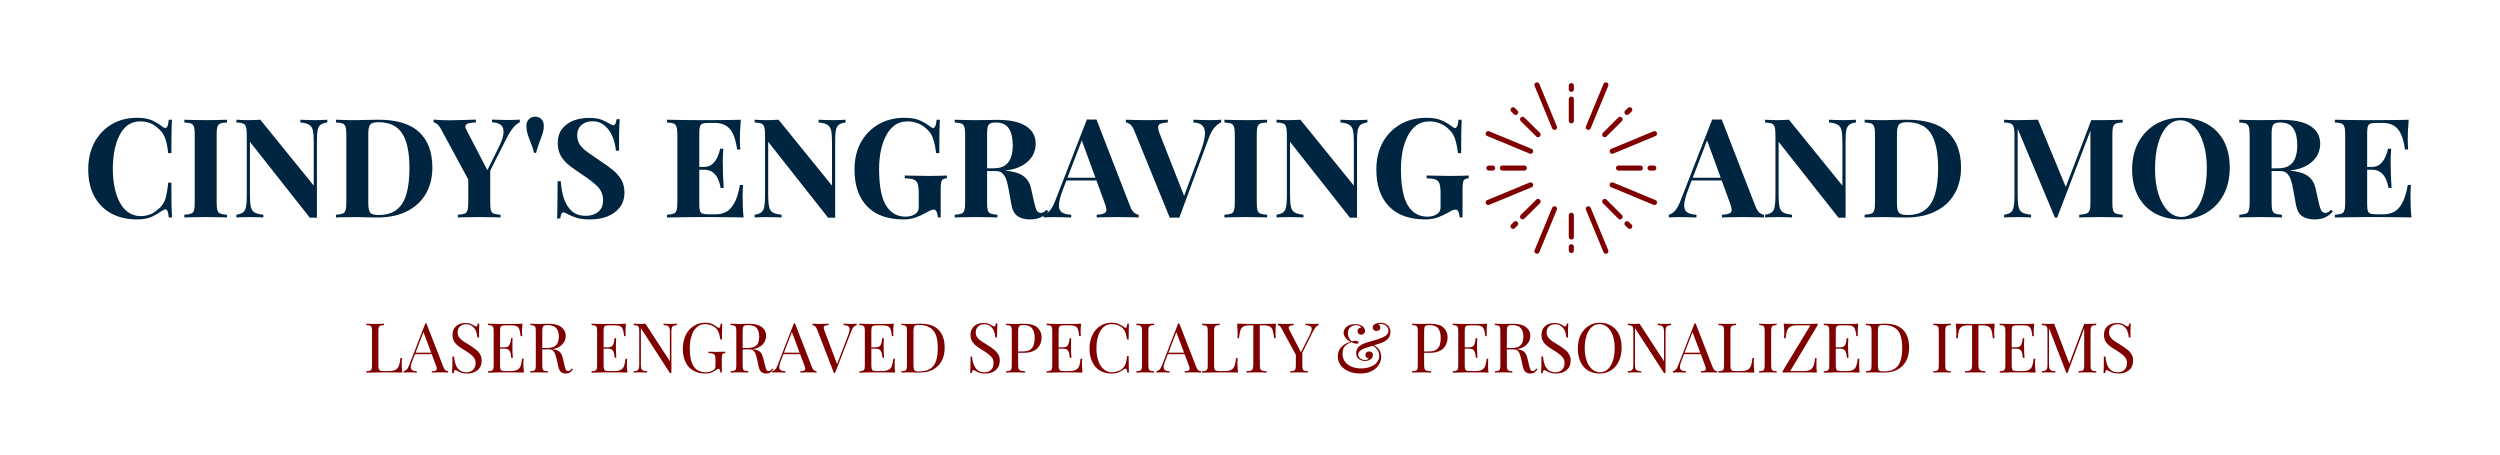
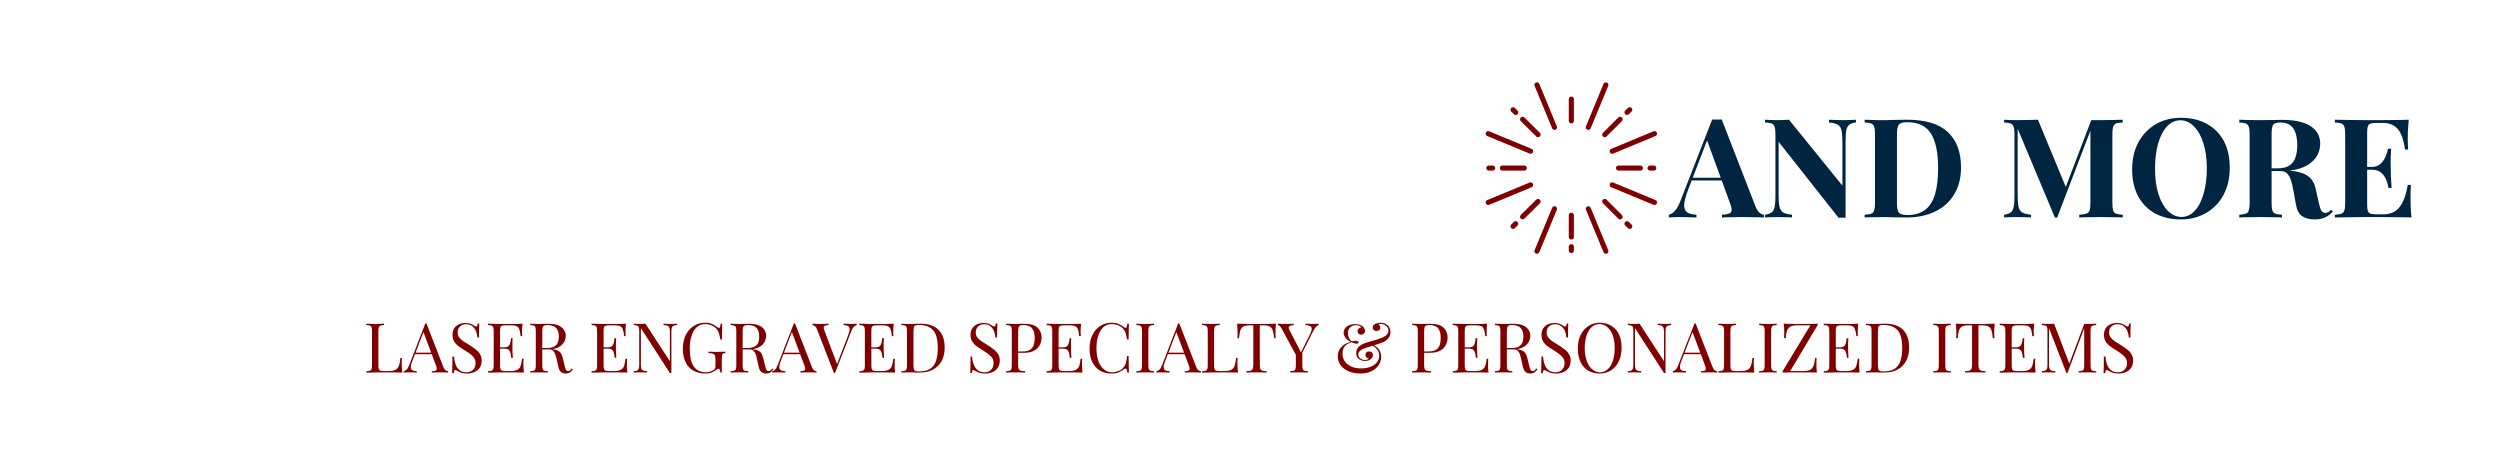
<svg xmlns="http://www.w3.org/2000/svg" version="1.1" viewBox="0 0 18.104 3.294">
  <g transform="matrix(1,0,0,1,0.596,0.845)">
    <g>
-       <path d=" M 0.397 0.008 Q 0.463 0.008 0.506 0.027 Q 0.548 0.047 0.581 0.073 Q 0.601 0.088 0.612 0.077 Q 0.622 0.065 0.626 0.022 L 0.649 0.022 Q 0.647 0.061 0.646 0.116 Q 0.645 0.172 0.645 0.264 L 0.622 0.264 Q 0.617 0.218 0.609 0.185 Q 0.601 0.153 0.587 0.128 Q 0.573 0.103 0.547 0.083 Q 0.522 0.058 0.489 0.046 Q 0.456 0.034 0.42 0.034 Q 0.366 0.034 0.328 0.062 Q 0.29 0.091 0.267 0.14 Q 0.243 0.189 0.232 0.25 Q 0.221 0.312 0.221 0.378 Q 0.221 0.445 0.233 0.506 Q 0.244 0.568 0.269 0.616 Q 0.293 0.664 0.332 0.692 Q 0.371 0.72 0.424 0.72 Q 0.457 0.72 0.49 0.708 Q 0.524 0.695 0.548 0.671 Q 0.587 0.641 0.601 0.597 Q 0.615 0.552 0.622 0.478 L 0.645 0.478 Q 0.645 0.573 0.646 0.631 Q 0.647 0.69 0.649 0.73 L 0.626 0.73 Q 0.622 0.687 0.613 0.676 Q 0.603 0.665 0.581 0.679 Q 0.544 0.705 0.503 0.725 Q 0.461 0.744 0.396 0.744 Q 0.29 0.744 0.21 0.701 Q 0.131 0.658 0.087 0.577 Q 0.043 0.496 0.043 0.382 Q 0.043 0.27 0.088 0.186 Q 0.134 0.102 0.213 0.055 Q 0.293 0.008 0.397 0.008 M 1.048 0.022 L 1.048 0.042 Q 1.016 0.043 1 0.049 Q 0.983 0.056 0.978 0.074 Q 0.973 0.091 0.973 0.128 L 0.973 0.624 Q 0.973 0.66 0.979 0.678 Q 0.984 0.696 1 0.702 Q 1.016 0.708 1.048 0.71 L 1.048 0.73 Q 1.021 0.728 0.98 0.728 Q 0.939 0.727 0.897 0.727 Q 0.848 0.727 0.807 0.728 Q 0.765 0.728 0.739 0.73 L 0.739 0.71 Q 0.771 0.708 0.787 0.702 Q 0.803 0.696 0.809 0.678 Q 0.814 0.66 0.814 0.624 L 0.814 0.128 Q 0.814 0.091 0.809 0.074 Q 0.803 0.056 0.787 0.049 Q 0.77 0.043 0.739 0.042 L 0.739 0.022 Q 0.765 0.023 0.807 0.024 Q 0.848 0.025 0.897 0.025 Q 0.939 0.025 0.98 0.024 Q 1.021 0.023 1.048 0.022 M 1.774 0.022 L 1.774 0.042 Q 1.742 0.046 1.726 0.058 Q 1.71 0.071 1.704 0.098 Q 1.699 0.125 1.699 0.174 L 1.699 0.732 Q 1.687 0.731 1.674 0.731 Q 1.662 0.731 1.648 0.732 L 1.214 0.182 L 1.214 0.566 Q 1.214 0.621 1.22 0.65 Q 1.226 0.68 1.246 0.693 Q 1.267 0.705 1.311 0.71 L 1.311 0.73 Q 1.292 0.728 1.261 0.728 Q 1.23 0.727 1.203 0.727 Q 1.18 0.727 1.156 0.728 Q 1.132 0.728 1.116 0.73 L 1.116 0.71 Q 1.148 0.705 1.164 0.693 Q 1.18 0.681 1.185 0.653 Q 1.191 0.626 1.191 0.578 L 1.191 0.128 Q 1.191 0.091 1.185 0.074 Q 1.18 0.056 1.163 0.049 Q 1.147 0.043 1.116 0.042 L 1.116 0.022 Q 1.132 0.023 1.156 0.024 Q 1.18 0.025 1.203 0.025 Q 1.227 0.025 1.249 0.024 Q 1.271 0.023 1.289 0.022 L 1.676 0.499 L 1.676 0.186 Q 1.676 0.131 1.67 0.101 Q 1.664 0.072 1.643 0.059 Q 1.623 0.046 1.579 0.042 L 1.579 0.022 Q 1.598 0.023 1.629 0.024 Q 1.66 0.025 1.687 0.025 Q 1.711 0.025 1.734 0.024 Q 1.758 0.023 1.774 0.022 M 2.146 0.022 Q 2.343 0.022 2.439 0.111 Q 2.535 0.201 2.535 0.368 Q 2.535 0.477 2.488 0.558 Q 2.441 0.64 2.351 0.685 Q 2.262 0.73 2.137 0.73 Q 2.113 0.73 2.068 0.729 Q 2.024 0.727 1.991 0.727 Q 1.947 0.727 1.904 0.728 Q 1.862 0.728 1.837 0.73 L 1.837 0.71 Q 1.869 0.708 1.885 0.702 Q 1.901 0.696 1.906 0.678 Q 1.912 0.66 1.912 0.624 L 1.912 0.128 Q 1.912 0.091 1.906 0.074 Q 1.901 0.056 1.884 0.049 Q 1.868 0.043 1.837 0.042 L 1.837 0.022 Q 1.862 0.023 1.904 0.024 Q 1.947 0.026 1.989 0.025 Q 2.025 0.024 2.07 0.023 Q 2.116 0.022 2.146 0.022 M 2.145 0.04 Q 2.099 0.04 2.085 0.057 Q 2.071 0.074 2.071 0.126 L 2.071 0.626 Q 2.071 0.678 2.085 0.695 Q 2.1 0.712 2.146 0.712 Q 2.23 0.712 2.278 0.672 Q 2.327 0.633 2.348 0.557 Q 2.369 0.481 2.369 0.372 Q 2.369 0.204 2.317 0.122 Q 2.265 0.04 2.145 0.04 M 3.168 0.021 L 3.168 0.041 Q 3.146 0.05 3.123 0.077 Q 3.1 0.103 3.072 0.157 L 2.883 0.531 L 2.836 0.531 L 2.602 0.098 Q 2.584 0.064 2.569 0.053 Q 2.555 0.042 2.544 0.042 L 2.544 0.021 Q 2.571 0.024 2.599 0.025 Q 2.628 0.026 2.662 0.026 Q 2.706 0.026 2.757 0.024 Q 2.808 0.023 2.85 0.021 L 2.85 0.042 Q 2.825 0.042 2.805 0.046 Q 2.785 0.05 2.777 0.06 Q 2.769 0.071 2.781 0.094 L 2.939 0.398 L 2.908 0.438 L 3.011 0.231 Q 3.048 0.159 3.05 0.118 Q 3.053 0.077 3.03 0.059 Q 3.008 0.042 2.967 0.041 L 2.967 0.021 Q 3.001 0.022 3.031 0.023 Q 3.061 0.024 3.092 0.024 Q 3.114 0.024 3.133 0.023 Q 3.153 0.022 3.168 0.021 M 2.954 0.373 L 2.954 0.624 Q 2.954 0.66 2.959 0.678 Q 2.965 0.696 2.981 0.702 Q 2.997 0.708 3.029 0.71 L 3.029 0.73 Q 3.002 0.728 2.959 0.728 Q 2.917 0.727 2.875 0.727 Q 2.828 0.727 2.786 0.728 Q 2.744 0.728 2.72 0.73 L 2.72 0.71 Q 2.752 0.708 2.768 0.702 Q 2.784 0.696 2.789 0.678 Q 2.795 0.66 2.795 0.624 L 2.795 0.419 L 2.882 0.481 L 2.954 0.373 M 3.279 0 Q 3.306 0 3.324 0.017 Q 3.342 0.035 3.342 0.066 Q 3.342 0.096 3.333 0.122 Q 3.325 0.148 3.312 0.18 Q 3.3 0.212 3.286 0.262 L 3.272 0.262 Q 3.259 0.214 3.245 0.182 Q 3.232 0.15 3.224 0.123 Q 3.216 0.097 3.216 0.067 Q 3.216 0.036 3.234 0.018 Q 3.252 0 3.279 0 M 3.667 0.009 Q 3.726 0.009 3.758 0.021 Q 3.79 0.034 3.813 0.048 Q 3.825 0.055 3.832 0.058 Q 3.84 0.062 3.847 0.062 Q 3.863 0.062 3.869 0.018 L 3.892 0.018 Q 3.891 0.037 3.889 0.064 Q 3.888 0.09 3.887 0.133 Q 3.887 0.176 3.887 0.246 L 3.864 0.246 Q 3.86 0.194 3.84 0.145 Q 3.82 0.096 3.783 0.065 Q 3.747 0.033 3.694 0.033 Q 3.646 0.033 3.615 0.06 Q 3.584 0.087 3.584 0.135 Q 3.584 0.175 3.604 0.204 Q 3.624 0.232 3.662 0.259 Q 3.701 0.286 3.756 0.324 Q 3.804 0.355 3.842 0.386 Q 3.88 0.417 3.903 0.456 Q 3.926 0.495 3.926 0.549 Q 3.926 0.615 3.891 0.658 Q 3.857 0.701 3.801 0.723 Q 3.745 0.744 3.678 0.744 Q 3.616 0.744 3.579 0.732 Q 3.542 0.72 3.517 0.707 Q 3.495 0.693 3.483 0.693 Q 3.467 0.693 3.461 0.737 L 3.438 0.737 Q 3.44 0.713 3.44 0.681 Q 3.441 0.649 3.441 0.597 Q 3.442 0.546 3.442 0.467 L 3.465 0.467 Q 3.469 0.533 3.487 0.591 Q 3.506 0.648 3.544 0.683 Q 3.583 0.718 3.647 0.718 Q 3.699 0.718 3.735 0.69 Q 3.771 0.662 3.771 0.606 Q 3.771 0.544 3.729 0.503 Q 3.687 0.463 3.621 0.42 Q 3.574 0.389 3.533 0.358 Q 3.492 0.327 3.467 0.287 Q 3.443 0.247 3.443 0.192 Q 3.443 0.129 3.474 0.089 Q 3.506 0.048 3.557 0.028 Q 3.609 0.009 3.667 0.009 M 4.769 0.022 Q 4.765 0.066 4.763 0.107 Q 4.762 0.148 4.762 0.17 Q 4.762 0.19 4.763 0.208 Q 4.764 0.226 4.765 0.238 L 4.742 0.238 Q 4.732 0.165 4.711 0.122 Q 4.69 0.08 4.656 0.062 Q 4.623 0.045 4.578 0.045 L 4.537 0.045 Q 4.507 0.045 4.492 0.05 Q 4.478 0.055 4.473 0.07 Q 4.468 0.084 4.468 0.116 L 4.468 0.636 Q 4.468 0.667 4.473 0.682 Q 4.478 0.697 4.492 0.702 Q 4.507 0.707 4.537 0.707 L 4.586 0.707 Q 4.631 0.707 4.665 0.688 Q 4.7 0.668 4.724 0.621 Q 4.749 0.574 4.762 0.494 L 4.785 0.494 Q 4.782 0.526 4.782 0.578 Q 4.782 0.601 4.783 0.643 Q 4.784 0.685 4.789 0.73 Q 4.738 0.728 4.674 0.728 Q 4.61 0.727 4.56 0.727 Q 4.526 0.727 4.47 0.727 Q 4.414 0.727 4.351 0.728 Q 4.288 0.728 4.234 0.73 L 4.234 0.71 Q 4.266 0.708 4.282 0.702 Q 4.298 0.696 4.303 0.678 Q 4.309 0.66 4.309 0.624 L 4.309 0.128 Q 4.309 0.091 4.303 0.074 Q 4.298 0.056 4.281 0.049 Q 4.265 0.043 4.234 0.042 L 4.234 0.022 Q 4.288 0.023 4.351 0.024 Q 4.414 0.025 4.47 0.025 Q 4.526 0.025 4.56 0.025 Q 4.606 0.025 4.664 0.024 Q 4.723 0.024 4.769 0.022 M 4.613 0.364 Q 4.613 0.364 4.613 0.374 Q 4.613 0.384 4.613 0.384 L 4.438 0.384 Q 4.438 0.384 4.438 0.374 Q 4.438 0.364 4.438 0.364 L 4.613 0.364 M 4.642 0.232 Q 4.638 0.289 4.638 0.319 Q 4.639 0.349 4.639 0.374 Q 4.639 0.399 4.64 0.429 Q 4.641 0.459 4.645 0.516 L 4.622 0.516 Q 4.617 0.481 4.603 0.451 Q 4.59 0.421 4.565 0.402 Q 4.54 0.384 4.5 0.384 L 4.5 0.364 Q 4.54 0.364 4.564 0.342 Q 4.588 0.32 4.601 0.289 Q 4.614 0.259 4.619 0.232 L 4.642 0.232 M 5.527 0.022 L 5.527 0.042 Q 5.495 0.046 5.479 0.058 Q 5.463 0.071 5.457 0.098 Q 5.452 0.125 5.452 0.174 L 5.452 0.732 Q 5.44 0.731 5.427 0.731 Q 5.415 0.731 5.401 0.732 L 4.967 0.182 L 4.967 0.566 Q 4.967 0.621 4.973 0.65 Q 4.979 0.68 4.999 0.693 Q 5.02 0.705 5.064 0.71 L 5.064 0.73 Q 5.045 0.728 5.014 0.728 Q 4.983 0.727 4.956 0.727 Q 4.933 0.727 4.909 0.728 Q 4.885 0.728 4.869 0.73 L 4.869 0.71 Q 4.901 0.705 4.917 0.693 Q 4.933 0.681 4.938 0.653 Q 4.944 0.626 4.944 0.578 L 4.944 0.128 Q 4.944 0.091 4.938 0.074 Q 4.933 0.056 4.916 0.049 Q 4.9 0.043 4.869 0.042 L 4.869 0.022 Q 4.885 0.023 4.909 0.024 Q 4.933 0.025 4.956 0.025 Q 4.98 0.025 5.002 0.024 Q 5.024 0.023 5.042 0.022 L 5.429 0.499 L 5.429 0.186 Q 5.429 0.131 5.423 0.101 Q 5.417 0.072 5.396 0.059 Q 5.376 0.046 5.332 0.042 L 5.332 0.022 Q 5.351 0.023 5.382 0.024 Q 5.413 0.025 5.44 0.025 Q 5.464 0.025 5.487 0.024 Q 5.511 0.023 5.527 0.022 M 5.954 0.008 Q 6.022 0.008 6.065 0.027 Q 6.108 0.046 6.142 0.073 Q 6.154 0.082 6.162 0.082 Q 6.181 0.082 6.187 0.022 L 6.21 0.022 Q 6.208 0.061 6.207 0.116 Q 6.206 0.172 6.206 0.264 L 6.183 0.264 Q 6.176 0.204 6.161 0.159 Q 6.147 0.115 6.108 0.083 Q 6.084 0.06 6.048 0.047 Q 6.013 0.034 5.977 0.034 Q 5.922 0.034 5.883 0.062 Q 5.844 0.091 5.819 0.14 Q 5.794 0.189 5.782 0.25 Q 5.77 0.312 5.77 0.378 Q 5.77 0.558 5.819 0.641 Q 5.869 0.724 5.962 0.724 Q 5.986 0.724 6.004 0.718 Q 6.022 0.712 6.033 0.704 Q 6.047 0.694 6.052 0.682 Q 6.057 0.671 6.057 0.652 L 6.057 0.554 Q 6.057 0.508 6.049 0.485 Q 6.042 0.463 6.02 0.455 Q 5.998 0.447 5.956 0.446 L 5.956 0.426 Q 5.977 0.427 6.006 0.427 Q 6.036 0.428 6.068 0.428 Q 6.1 0.429 6.127 0.429 Q 6.169 0.429 6.204 0.428 Q 6.239 0.427 6.261 0.426 L 6.261 0.446 Q 6.233 0.448 6.224 0.462 Q 6.216 0.476 6.216 0.532 L 6.216 0.73 L 6.196 0.73 Q 6.195 0.713 6.188 0.693 Q 6.182 0.673 6.167 0.673 Q 6.16 0.673 6.148 0.676 Q 6.137 0.68 6.113 0.694 Q 6.076 0.715 6.035 0.73 Q 5.994 0.744 5.949 0.744 Q 5.774 0.744 5.683 0.649 Q 5.592 0.554 5.592 0.384 Q 5.592 0.27 5.638 0.186 Q 5.685 0.102 5.766 0.055 Q 5.848 0.008 5.954 0.008 M 6.318 0.022 Q 6.343 0.023 6.385 0.024 Q 6.428 0.025 6.47 0.025 Q 6.518 0.025 6.563 0.024 Q 6.608 0.023 6.627 0.023 Q 6.766 0.023 6.835 0.069 Q 6.904 0.114 6.904 0.197 Q 6.904 0.231 6.89 0.265 Q 6.876 0.3 6.842 0.329 Q 6.809 0.359 6.751 0.377 Q 6.693 0.394 6.605 0.394 L 6.509 0.394 L 6.509 0.374 L 6.595 0.374 Q 6.654 0.374 6.684 0.351 Q 6.715 0.329 6.726 0.291 Q 6.738 0.254 6.738 0.208 Q 6.738 0.129 6.71 0.086 Q 6.682 0.042 6.614 0.042 Q 6.575 0.042 6.563 0.059 Q 6.552 0.076 6.552 0.128 L 6.552 0.624 Q 6.552 0.66 6.557 0.678 Q 6.563 0.696 6.579 0.702 Q 6.595 0.708 6.627 0.71 L 6.627 0.73 Q 6.6 0.728 6.559 0.728 Q 6.518 0.727 6.476 0.727 Q 6.428 0.727 6.385 0.728 Q 6.343 0.728 6.318 0.73 L 6.318 0.71 Q 6.35 0.708 6.366 0.702 Q 6.382 0.696 6.387 0.678 Q 6.393 0.66 6.393 0.624 L 6.393 0.128 Q 6.393 0.091 6.387 0.074 Q 6.382 0.056 6.365 0.049 Q 6.349 0.043 6.318 0.042 L 6.318 0.022 M 6.507 0.377 Q 6.55 0.378 6.581 0.381 Q 6.613 0.384 6.637 0.386 Q 6.661 0.389 6.68 0.39 Q 6.771 0.398 6.814 0.429 Q 6.858 0.46 6.871 0.522 L 6.894 0.625 Q 6.903 0.665 6.913 0.681 Q 6.923 0.697 6.942 0.697 Q 6.955 0.696 6.963 0.691 Q 6.972 0.685 6.982 0.674 L 6.996 0.686 Q 6.969 0.717 6.938 0.73 Q 6.907 0.744 6.863 0.744 Q 6.809 0.744 6.774 0.721 Q 6.739 0.698 6.728 0.636 L 6.71 0.536 Q 6.703 0.494 6.693 0.462 Q 6.683 0.431 6.665 0.412 Q 6.648 0.394 6.617 0.394 L 6.509 0.394 L 6.507 0.377 M 7.344 0.02 L 7.587 0.646 Q 7.601 0.682 7.618 0.696 Q 7.636 0.709 7.65 0.71 L 7.65 0.73 Q 7.62 0.728 7.579 0.728 Q 7.539 0.727 7.498 0.727 Q 7.452 0.727 7.411 0.728 Q 7.37 0.728 7.346 0.73 L 7.346 0.71 Q 7.397 0.708 7.41 0.693 Q 7.424 0.677 7.404 0.626 L 7.234 0.161 L 7.252 0.135 L 7.1 0.531 Q 7.072 0.605 7.072 0.643 Q 7.073 0.681 7.097 0.695 Q 7.121 0.708 7.161 0.71 L 7.161 0.73 Q 7.128 0.728 7.098 0.728 Q 7.068 0.727 7.037 0.727 Q 7.015 0.727 6.995 0.728 Q 6.976 0.728 6.961 0.73 L 6.961 0.71 Q 6.982 0.706 7.004 0.683 Q 7.026 0.66 7.047 0.605 L 7.275 0.02 Q 7.291 0.021 7.309 0.021 Q 7.328 0.021 7.344 0.02 M 7.414 0.442 L 7.414 0.462 L 7.116 0.462 L 7.126 0.442 L 7.414 0.442 M 8.247 0.022 L 8.247 0.042 Q 8.225 0.05 8.2 0.077 Q 8.176 0.104 8.155 0.161 L 7.944 0.732 Q 7.936 0.731 7.927 0.731 Q 7.918 0.731 7.909 0.731 Q 7.901 0.731 7.892 0.731 Q 7.883 0.731 7.875 0.732 L 7.62 0.106 Q 7.606 0.07 7.589 0.056 Q 7.572 0.043 7.557 0.042 L 7.557 0.022 Q 7.587 0.023 7.627 0.024 Q 7.668 0.025 7.709 0.025 Q 7.755 0.025 7.795 0.024 Q 7.836 0.023 7.861 0.022 L 7.861 0.042 Q 7.812 0.044 7.797 0.058 Q 7.782 0.073 7.803 0.126 L 7.985 0.589 L 7.964 0.614 L 8.102 0.242 Q 8.129 0.167 8.13 0.124 Q 8.131 0.081 8.109 0.062 Q 8.087 0.043 8.046 0.042 L 8.046 0.022 Q 8.08 0.023 8.11 0.024 Q 8.14 0.025 8.171 0.025 Q 8.193 0.025 8.212 0.024 Q 8.232 0.023 8.247 0.022 M 8.58 0.022 L 8.58 0.042 Q 8.548 0.043 8.531 0.049 Q 8.515 0.056 8.51 0.074 Q 8.505 0.091 8.505 0.128 L 8.505 0.624 Q 8.505 0.66 8.51 0.678 Q 8.516 0.696 8.532 0.702 Q 8.548 0.708 8.58 0.71 L 8.58 0.73 Q 8.553 0.728 8.512 0.728 Q 8.471 0.727 8.429 0.727 Q 8.38 0.727 8.338 0.728 Q 8.297 0.728 8.271 0.73 L 8.271 0.71 Q 8.303 0.708 8.319 0.702 Q 8.335 0.696 8.34 0.678 Q 8.346 0.66 8.346 0.624 L 8.346 0.128 Q 8.346 0.091 8.34 0.074 Q 8.335 0.056 8.318 0.049 Q 8.302 0.043 8.271 0.042 L 8.271 0.022 Q 8.297 0.023 8.338 0.024 Q 8.38 0.025 8.429 0.025 Q 8.471 0.025 8.512 0.024 Q 8.553 0.023 8.58 0.022 M 9.306 0.022 L 9.306 0.042 Q 9.274 0.046 9.258 0.058 Q 9.242 0.071 9.236 0.098 Q 9.231 0.125 9.231 0.174 L 9.231 0.732 Q 9.219 0.731 9.206 0.731 Q 9.194 0.731 9.18 0.732 L 8.746 0.182 L 8.746 0.566 Q 8.746 0.621 8.752 0.65 Q 8.758 0.68 8.778 0.693 Q 8.799 0.705 8.843 0.71 L 8.843 0.73 Q 8.824 0.728 8.793 0.728 Q 8.762 0.727 8.735 0.727 Q 8.712 0.727 8.688 0.728 Q 8.664 0.728 8.648 0.73 L 8.648 0.71 Q 8.68 0.705 8.696 0.693 Q 8.712 0.681 8.717 0.653 Q 8.723 0.626 8.723 0.578 L 8.723 0.128 Q 8.723 0.091 8.717 0.074 Q 8.712 0.056 8.695 0.049 Q 8.679 0.043 8.648 0.042 L 8.648 0.022 Q 8.664 0.023 8.688 0.024 Q 8.712 0.025 8.735 0.025 Q 8.759 0.025 8.781 0.024 Q 8.803 0.023 8.821 0.022 L 9.208 0.499 L 9.208 0.186 Q 9.208 0.131 9.202 0.101 Q 9.196 0.072 9.175 0.059 Q 9.155 0.046 9.111 0.042 L 9.111 0.022 Q 9.13 0.023 9.161 0.024 Q 9.192 0.025 9.219 0.025 Q 9.243 0.025 9.266 0.024 Q 9.29 0.023 9.306 0.022 M 9.733 0.008 Q 9.801 0.008 9.844 0.027 Q 9.887 0.046 9.921 0.073 Q 9.933 0.082 9.941 0.082 Q 9.96 0.082 9.966 0.022 L 9.989 0.022 Q 9.987 0.061 9.986 0.116 Q 9.985 0.172 9.985 0.264 L 9.962 0.264 Q 9.955 0.204 9.94 0.159 Q 9.926 0.115 9.887 0.083 Q 9.863 0.06 9.827 0.047 Q 9.792 0.034 9.756 0.034 Q 9.701 0.034 9.662 0.062 Q 9.623 0.091 9.598 0.14 Q 9.573 0.189 9.561 0.25 Q 9.549 0.312 9.549 0.378 Q 9.549 0.558 9.598 0.641 Q 9.648 0.724 9.741 0.724 Q 9.765 0.724 9.783 0.718 Q 9.801 0.712 9.812 0.704 Q 9.826 0.694 9.831 0.682 Q 9.836 0.671 9.836 0.652 L 9.836 0.554 Q 9.836 0.508 9.828 0.485 Q 9.821 0.463 9.799 0.455 Q 9.777 0.447 9.735 0.446 L 9.735 0.426 Q 9.756 0.427 9.785 0.427 Q 9.815 0.428 9.847 0.428 Q 9.879 0.429 9.906 0.429 Q 9.948 0.429 9.983 0.428 Q 10.018 0.427 10.04 0.426 L 10.04 0.446 Q 10.012 0.448 10.003 0.462 Q 9.995 0.476 9.995 0.532 L 9.995 0.73 L 9.975 0.73 Q 9.974 0.713 9.967 0.693 Q 9.961 0.673 9.946 0.673 Q 9.939 0.673 9.927 0.676 Q 9.916 0.68 9.892 0.694 Q 9.855 0.715 9.814 0.73 Q 9.773 0.744 9.728 0.744 Q 9.553 0.744 9.462 0.649 Q 9.371 0.554 9.371 0.384 Q 9.371 0.27 9.417 0.186 Q 9.464 0.102 9.545 0.055 Q 9.627 0.008 9.733 0.008" fill="#002540" fill-rule="nonzero" />
-     </g>
+       </g>
    <g>
      <path d=" M 11.872 0.02 L 12.115 0.646 Q 12.129 0.682 12.146 0.696 Q 12.164 0.709 12.178 0.71 L 12.178 0.73 Q 12.148 0.728 12.107 0.728 Q 12.067 0.727 12.026 0.727 Q 11.98 0.727 11.939 0.728 Q 11.898 0.728 11.874 0.73 L 11.874 0.71 Q 11.925 0.708 11.938 0.693 Q 11.952 0.677 11.932 0.626 L 11.762 0.161 L 11.78 0.135 L 11.628 0.531 Q 11.6 0.605 11.6 0.643 Q 11.601 0.681 11.625 0.695 Q 11.649 0.708 11.689 0.71 L 11.689 0.73 Q 11.656 0.728 11.626 0.728 Q 11.596 0.727 11.565 0.727 Q 11.543 0.727 11.523 0.728 Q 11.504 0.728 11.489 0.73 L 11.489 0.71 Q 11.51 0.706 11.532 0.683 Q 11.554 0.66 11.575 0.605 L 11.803 0.02 Q 11.819 0.021 11.837 0.021 Q 11.856 0.021 11.872 0.02 M 11.942 0.442 L 11.942 0.462 L 11.644 0.462 L 11.654 0.442 L 11.942 0.442 M 12.844 0.022 L 12.844 0.042 Q 12.812 0.046 12.796 0.058 Q 12.78 0.071 12.774 0.098 Q 12.769 0.125 12.769 0.174 L 12.769 0.732 Q 12.757 0.731 12.744 0.731 Q 12.732 0.731 12.718 0.732 L 12.284 0.182 L 12.284 0.566 Q 12.284 0.621 12.29 0.65 Q 12.296 0.68 12.316 0.693 Q 12.337 0.705 12.381 0.71 L 12.381 0.73 Q 12.362 0.728 12.331 0.728 Q 12.3 0.727 12.273 0.727 Q 12.25 0.727 12.226 0.728 Q 12.202 0.728 12.186 0.73 L 12.186 0.71 Q 12.218 0.705 12.234 0.693 Q 12.25 0.681 12.255 0.653 Q 12.261 0.626 12.261 0.578 L 12.261 0.128 Q 12.261 0.091 12.255 0.074 Q 12.25 0.056 12.233 0.049 Q 12.217 0.043 12.186 0.042 L 12.186 0.022 Q 12.202 0.023 12.226 0.024 Q 12.25 0.025 12.273 0.025 Q 12.297 0.025 12.319 0.024 Q 12.341 0.023 12.359 0.022 L 12.746 0.499 L 12.746 0.186 Q 12.746 0.131 12.74 0.101 Q 12.734 0.072 12.713 0.059 Q 12.693 0.046 12.649 0.042 L 12.649 0.022 Q 12.668 0.023 12.699 0.024 Q 12.73 0.025 12.757 0.025 Q 12.781 0.025 12.804 0.024 Q 12.828 0.023 12.844 0.022 M 13.216 0.022 Q 13.413 0.022 13.509 0.111 Q 13.605 0.201 13.605 0.368 Q 13.605 0.477 13.558 0.558 Q 13.511 0.64 13.421 0.685 Q 13.332 0.73 13.207 0.73 Q 13.183 0.73 13.138 0.729 Q 13.094 0.727 13.061 0.727 Q 13.017 0.727 12.974 0.728 Q 12.932 0.728 12.907 0.73 L 12.907 0.71 Q 12.939 0.708 12.955 0.702 Q 12.971 0.696 12.976 0.678 Q 12.982 0.66 12.982 0.624 L 12.982 0.128 Q 12.982 0.091 12.976 0.074 Q 12.971 0.056 12.954 0.049 Q 12.938 0.043 12.907 0.042 L 12.907 0.022 Q 12.932 0.023 12.974 0.024 Q 13.017 0.026 13.059 0.025 Q 13.095 0.024 13.14 0.023 Q 13.186 0.022 13.216 0.022 M 13.215 0.04 Q 13.169 0.04 13.155 0.057 Q 13.141 0.074 13.141 0.126 L 13.141 0.626 Q 13.141 0.678 13.155 0.695 Q 13.17 0.712 13.216 0.712 Q 13.3 0.712 13.348 0.672 Q 13.397 0.633 13.418 0.557 Q 13.439 0.481 13.439 0.372 Q 13.439 0.204 13.387 0.122 Q 13.335 0.04 13.215 0.04 M 14.776 0.022 L 14.776 0.042 Q 14.744 0.043 14.728 0.049 Q 14.712 0.056 14.706 0.074 Q 14.701 0.091 14.701 0.128 L 14.701 0.624 Q 14.701 0.66 14.706 0.678 Q 14.712 0.696 14.728 0.702 Q 14.744 0.708 14.776 0.71 L 14.776 0.73 Q 14.748 0.728 14.705 0.728 Q 14.663 0.727 14.619 0.727 Q 14.571 0.727 14.529 0.728 Q 14.487 0.728 14.461 0.73 L 14.461 0.71 Q 14.495 0.708 14.512 0.702 Q 14.53 0.696 14.536 0.678 Q 14.542 0.66 14.542 0.624 L 14.542 0.083 L 14.549 0.083 L 14.301 0.731 L 14.285 0.731 L 14.015 0.087 L 14.015 0.566 Q 14.015 0.621 14.021 0.65 Q 14.027 0.68 14.047 0.693 Q 14.068 0.705 14.112 0.71 L 14.112 0.73 Q 14.093 0.728 14.062 0.728 Q 14.031 0.727 14.004 0.727 Q 13.981 0.727 13.957 0.728 Q 13.933 0.728 13.917 0.73 L 13.917 0.71 Q 13.949 0.705 13.965 0.693 Q 13.981 0.681 13.986 0.653 Q 13.992 0.626 13.992 0.578 L 13.992 0.128 Q 13.992 0.091 13.986 0.074 Q 13.981 0.056 13.964 0.049 Q 13.948 0.043 13.917 0.042 L 13.917 0.022 Q 13.933 0.023 13.957 0.024 Q 13.981 0.025 14.004 0.025 Q 14.047 0.025 14.088 0.024 Q 14.13 0.023 14.162 0.022 L 14.372 0.529 L 14.347 0.552 L 14.548 0.025 Q 14.565 0.025 14.583 0.025 Q 14.601 0.025 14.619 0.025 Q 14.663 0.025 14.705 0.024 Q 14.748 0.023 14.776 0.022 M 15.198 0.008 Q 15.304 0.008 15.383 0.051 Q 15.463 0.094 15.507 0.174 Q 15.551 0.255 15.551 0.37 Q 15.551 0.482 15.506 0.566 Q 15.461 0.65 15.38 0.697 Q 15.3 0.744 15.197 0.744 Q 15.091 0.744 15.011 0.701 Q 14.932 0.658 14.888 0.577 Q 14.844 0.496 14.844 0.382 Q 14.844 0.27 14.889 0.186 Q 14.935 0.102 15.014 0.055 Q 15.094 0.008 15.198 0.008 M 15.194 0.026 Q 15.138 0.026 15.096 0.071 Q 15.055 0.116 15.032 0.195 Q 15.01 0.274 15.01 0.378 Q 15.01 0.484 15.035 0.562 Q 15.061 0.641 15.104 0.683 Q 15.148 0.726 15.201 0.726 Q 15.257 0.726 15.298 0.681 Q 15.34 0.636 15.362 0.556 Q 15.385 0.477 15.385 0.374 Q 15.385 0.267 15.359 0.189 Q 15.334 0.111 15.29 0.069 Q 15.247 0.026 15.194 0.026 M 15.62 0.022 Q 15.645 0.023 15.687 0.024 Q 15.73 0.025 15.772 0.025 Q 15.82 0.025 15.865 0.024 Q 15.91 0.023 15.929 0.023 Q 16.068 0.023 16.137 0.069 Q 16.206 0.114 16.206 0.197 Q 16.206 0.231 16.192 0.265 Q 16.178 0.3 16.144 0.329 Q 16.111 0.359 16.053 0.377 Q 15.995 0.394 15.907 0.394 L 15.811 0.394 L 15.811 0.374 L 15.897 0.374 Q 15.956 0.374 15.986 0.351 Q 16.017 0.329 16.028 0.291 Q 16.04 0.254 16.04 0.208 Q 16.04 0.129 16.012 0.086 Q 15.984 0.042 15.916 0.042 Q 15.877 0.042 15.865 0.059 Q 15.854 0.076 15.854 0.128 L 15.854 0.624 Q 15.854 0.66 15.859 0.678 Q 15.865 0.696 15.881 0.702 Q 15.897 0.708 15.929 0.71 L 15.929 0.73 Q 15.902 0.728 15.861 0.728 Q 15.82 0.727 15.778 0.727 Q 15.73 0.727 15.687 0.728 Q 15.645 0.728 15.62 0.73 L 15.62 0.71 Q 15.652 0.708 15.668 0.702 Q 15.684 0.696 15.689 0.678 Q 15.695 0.66 15.695 0.624 L 15.695 0.128 Q 15.695 0.091 15.689 0.074 Q 15.684 0.056 15.667 0.049 Q 15.651 0.043 15.62 0.042 L 15.62 0.022 M 15.809 0.377 Q 15.852 0.378 15.883 0.381 Q 15.915 0.384 15.939 0.386 Q 15.963 0.389 15.982 0.39 Q 16.073 0.398 16.116 0.429 Q 16.16 0.46 16.173 0.522 L 16.196 0.625 Q 16.205 0.665 16.215 0.681 Q 16.225 0.697 16.244 0.697 Q 16.257 0.696 16.265 0.691 Q 16.274 0.685 16.284 0.674 L 16.298 0.686 Q 16.271 0.717 16.24 0.73 Q 16.209 0.744 16.165 0.744 Q 16.111 0.744 16.076 0.721 Q 16.041 0.698 16.03 0.636 L 16.012 0.536 Q 16.005 0.494 15.995 0.462 Q 15.985 0.431 15.967 0.412 Q 15.95 0.394 15.919 0.394 L 15.811 0.394 L 15.809 0.377 M 16.847 0.022 Q 16.843 0.066 16.841 0.107 Q 16.84 0.148 16.84 0.17 Q 16.84 0.19 16.841 0.208 Q 16.842 0.226 16.843 0.238 L 16.82 0.238 Q 16.81 0.165 16.789 0.122 Q 16.768 0.08 16.734 0.062 Q 16.701 0.045 16.656 0.045 L 16.615 0.045 Q 16.585 0.045 16.57 0.05 Q 16.556 0.055 16.551 0.07 Q 16.546 0.084 16.546 0.116 L 16.546 0.636 Q 16.546 0.667 16.551 0.682 Q 16.556 0.697 16.57 0.702 Q 16.585 0.707 16.615 0.707 L 16.664 0.707 Q 16.709 0.707 16.743 0.688 Q 16.778 0.668 16.802 0.621 Q 16.827 0.574 16.84 0.494 L 16.863 0.494 Q 16.86 0.526 16.86 0.578 Q 16.86 0.601 16.861 0.643 Q 16.862 0.685 16.867 0.73 Q 16.816 0.728 16.752 0.728 Q 16.688 0.727 16.638 0.727 Q 16.604 0.727 16.548 0.727 Q 16.492 0.727 16.429 0.728 Q 16.366 0.728 16.312 0.73 L 16.312 0.71 Q 16.344 0.708 16.36 0.702 Q 16.376 0.696 16.381 0.678 Q 16.387 0.66 16.387 0.624 L 16.387 0.128 Q 16.387 0.091 16.381 0.074 Q 16.376 0.056 16.359 0.049 Q 16.343 0.043 16.312 0.042 L 16.312 0.022 Q 16.366 0.023 16.429 0.024 Q 16.492 0.025 16.548 0.025 Q 16.604 0.025 16.638 0.025 Q 16.684 0.025 16.742 0.024 Q 16.801 0.024 16.847 0.022 M 16.691 0.364 Q 16.691 0.364 16.691 0.374 Q 16.691 0.384 16.691 0.384 L 16.516 0.384 Q 16.516 0.384 16.516 0.374 Q 16.516 0.364 16.516 0.364 L 16.691 0.364 M 16.72 0.232 Q 16.716 0.289 16.716 0.319 Q 16.717 0.349 16.717 0.374 Q 16.717 0.399 16.718 0.429 Q 16.719 0.459 16.723 0.516 L 16.7 0.516 Q 16.695 0.481 16.681 0.451 Q 16.668 0.421 16.643 0.402 Q 16.618 0.384 16.578 0.384 L 16.578 0.364 Q 16.618 0.364 16.642 0.342 Q 16.666 0.32 16.679 0.289 Q 16.692 0.259 16.697 0.232 L 16.72 0.232" fill="#002540" fill-rule="nonzero" />
    </g>
    <g>
      <path d=" M 2.185 1.499 L 2.185 1.509 Q 2.168 1.51 2.159 1.513 Q 2.15 1.516 2.147 1.525 Q 2.144 1.534 2.144 1.552 L 2.144 1.8 Q 2.144 1.819 2.147 1.827 Q 2.15 1.837 2.159 1.839 Q 2.168 1.842 2.185 1.842 L 2.221 1.842 Q 2.245 1.842 2.259 1.837 Q 2.274 1.832 2.283 1.821 Q 2.292 1.81 2.296 1.792 Q 2.301 1.774 2.303 1.748 L 2.315 1.748 Q 2.313 1.764 2.313 1.789 Q 2.313 1.799 2.314 1.817 Q 2.315 1.835 2.317 1.853 Q 2.291 1.853 2.259 1.852 Q 2.227 1.852 2.202 1.852 Q 2.191 1.852 2.174 1.852 Q 2.157 1.852 2.137 1.852 Q 2.117 1.853 2.096 1.853 Q 2.076 1.853 2.057 1.853 L 2.057 1.843 Q 2.074 1.843 2.083 1.839 Q 2.092 1.837 2.095 1.827 Q 2.098 1.819 2.098 1.8 L 2.098 1.552 Q 2.098 1.534 2.095 1.525 Q 2.092 1.516 2.083 1.513 Q 2.074 1.51 2.057 1.509 L 2.057 1.499 Q 2.068 1.5 2.085 1.5 Q 2.102 1.501 2.121 1.501 Q 2.139 1.501 2.156 1.5 Q 2.173 1.5 2.185 1.499 M 2.492 1.497 L 2.614 1.811 Q 2.622 1.831 2.631 1.837 Q 2.641 1.843 2.649 1.843 L 2.649 1.853 Q 2.639 1.853 2.624 1.852 Q 2.61 1.852 2.595 1.852 Q 2.576 1.852 2.559 1.852 Q 2.542 1.853 2.531 1.853 L 2.531 1.843 Q 2.557 1.843 2.564 1.835 Q 2.571 1.827 2.561 1.801 L 2.468 1.553 L 2.476 1.546 L 2.389 1.772 Q 2.381 1.792 2.379 1.806 Q 2.378 1.82 2.382 1.828 Q 2.386 1.836 2.397 1.839 Q 2.407 1.843 2.422 1.843 L 2.422 1.853 Q 2.408 1.853 2.393 1.852 Q 2.378 1.852 2.365 1.852 Q 2.352 1.852 2.344 1.852 Q 2.335 1.853 2.327 1.853 L 2.327 1.843 Q 2.337 1.841 2.348 1.832 Q 2.358 1.823 2.367 1.8 L 2.484 1.497 Q 2.486 1.497 2.488 1.497 Q 2.49 1.497 2.492 1.497 M 2.553 1.709 L 2.553 1.72 L 2.404 1.72 L 2.409 1.709 L 2.553 1.709 M 2.775 1.494 Q 2.8 1.494 2.813 1.5 Q 2.826 1.505 2.836 1.512 Q 2.842 1.516 2.845 1.518 Q 2.849 1.519 2.853 1.519 Q 2.858 1.519 2.86 1.514 Q 2.862 1.508 2.864 1.498 L 2.875 1.498 Q 2.875 1.506 2.874 1.518 Q 2.873 1.529 2.873 1.549 Q 2.873 1.568 2.873 1.599 L 2.861 1.599 Q 2.86 1.575 2.851 1.553 Q 2.842 1.531 2.824 1.517 Q 2.807 1.503 2.779 1.503 Q 2.753 1.503 2.735 1.519 Q 2.718 1.535 2.718 1.561 Q 2.718 1.584 2.73 1.599 Q 2.741 1.614 2.76 1.627 Q 2.78 1.639 2.802 1.653 Q 2.828 1.669 2.848 1.685 Q 2.869 1.7 2.88 1.72 Q 2.892 1.738 2.892 1.765 Q 2.892 1.797 2.878 1.819 Q 2.863 1.839 2.839 1.85 Q 2.815 1.86 2.786 1.86 Q 2.76 1.86 2.744 1.854 Q 2.729 1.849 2.718 1.842 Q 2.707 1.835 2.701 1.835 Q 2.696 1.835 2.693 1.841 Q 2.691 1.846 2.69 1.857 L 2.678 1.857 Q 2.679 1.847 2.679 1.832 Q 2.68 1.818 2.68 1.795 Q 2.68 1.772 2.68 1.737 L 2.692 1.737 Q 2.694 1.767 2.703 1.793 Q 2.712 1.819 2.731 1.835 Q 2.751 1.851 2.783 1.851 Q 2.799 1.851 2.814 1.844 Q 2.829 1.837 2.838 1.822 Q 2.848 1.807 2.848 1.784 Q 2.848 1.763 2.838 1.748 Q 2.828 1.733 2.811 1.72 Q 2.793 1.706 2.77 1.692 Q 2.746 1.678 2.726 1.663 Q 2.705 1.648 2.693 1.628 Q 2.681 1.608 2.681 1.58 Q 2.681 1.551 2.694 1.532 Q 2.707 1.512 2.729 1.503 Q 2.75 1.494 2.775 1.494 M 3.188 1.499 Q 3.186 1.517 3.185 1.533 Q 3.184 1.55 3.184 1.558 Q 3.184 1.567 3.185 1.576 Q 3.185 1.584 3.186 1.589 L 3.174 1.589 Q 3.171 1.56 3.166 1.543 Q 3.16 1.525 3.147 1.518 Q 3.134 1.511 3.107 1.511 L 3.066 1.511 Q 3.049 1.511 3.04 1.514 Q 3.031 1.516 3.028 1.525 Q 3.025 1.534 3.025 1.552 L 3.025 1.8 Q 3.025 1.819 3.028 1.827 Q 3.031 1.837 3.04 1.839 Q 3.049 1.842 3.066 1.842 L 3.102 1.842 Q 3.134 1.842 3.15 1.833 Q 3.166 1.825 3.174 1.806 Q 3.181 1.786 3.184 1.753 L 3.196 1.753 Q 3.194 1.767 3.194 1.789 Q 3.194 1.799 3.195 1.817 Q 3.196 1.835 3.198 1.853 Q 3.172 1.853 3.14 1.852 Q 3.108 1.852 3.083 1.852 Q 3.072 1.852 3.055 1.852 Q 3.038 1.852 3.018 1.852 Q 2.998 1.853 2.977 1.853 Q 2.957 1.853 2.938 1.853 L 2.938 1.843 Q 2.955 1.843 2.964 1.839 Q 2.973 1.837 2.976 1.827 Q 2.979 1.819 2.979 1.8 L 2.979 1.552 Q 2.979 1.534 2.976 1.525 Q 2.973 1.516 2.964 1.513 Q 2.955 1.51 2.938 1.509 L 2.938 1.499 Q 2.957 1.5 2.977 1.5 Q 2.998 1.5 3.018 1.501 Q 3.038 1.501 3.055 1.501 Q 3.072 1.501 3.083 1.501 Q 3.106 1.501 3.136 1.501 Q 3.165 1.5 3.188 1.499 M 3.102 1.67 Q 3.102 1.67 3.102 1.675 Q 3.102 1.68 3.102 1.68 L 3.01 1.68 Q 3.01 1.68 3.01 1.675 Q 3.01 1.67 3.01 1.67 L 3.102 1.67 M 3.116 1.604 Q 3.114 1.633 3.115 1.648 Q 3.115 1.663 3.115 1.675 Q 3.115 1.688 3.115 1.703 Q 3.116 1.718 3.118 1.746 L 3.106 1.746 Q 3.104 1.73 3.102 1.715 Q 3.099 1.7 3.09 1.69 Q 3.08 1.68 3.058 1.68 L 3.058 1.67 Q 3.075 1.67 3.084 1.664 Q 3.092 1.657 3.096 1.646 Q 3.1 1.636 3.102 1.625 Q 3.103 1.613 3.105 1.604 L 3.116 1.604 M 3.244 1.499 Q 3.254 1.5 3.271 1.5 Q 3.288 1.501 3.305 1.501 Q 3.328 1.501 3.35 1.5 Q 3.371 1.5 3.38 1.5 Q 3.421 1.5 3.447 1.511 Q 3.474 1.523 3.487 1.543 Q 3.501 1.562 3.501 1.587 Q 3.501 1.602 3.495 1.619 Q 3.489 1.636 3.474 1.651 Q 3.459 1.666 3.434 1.676 Q 3.408 1.685 3.369 1.685 L 3.321 1.685 L 3.321 1.675 L 3.364 1.675 Q 3.4 1.675 3.418 1.664 Q 3.437 1.653 3.444 1.634 Q 3.451 1.615 3.451 1.592 Q 3.451 1.553 3.432 1.531 Q 3.413 1.509 3.368 1.509 Q 3.345 1.509 3.338 1.518 Q 3.331 1.526 3.331 1.552 L 3.331 1.8 Q 3.331 1.819 3.334 1.827 Q 3.337 1.837 3.345 1.839 Q 3.354 1.843 3.371 1.843 L 3.371 1.853 Q 3.36 1.853 3.342 1.852 Q 3.325 1.852 3.308 1.852 Q 3.288 1.852 3.271 1.852 Q 3.254 1.853 3.244 1.853 L 3.244 1.843 Q 3.261 1.843 3.269 1.839 Q 3.278 1.837 3.281 1.827 Q 3.284 1.819 3.284 1.8 L 3.284 1.552 Q 3.284 1.534 3.281 1.525 Q 3.278 1.516 3.269 1.513 Q 3.261 1.51 3.244 1.509 L 3.244 1.499 M 3.323 1.677 Q 3.35 1.678 3.366 1.679 Q 3.381 1.68 3.391 1.681 Q 3.401 1.682 3.41 1.684 Q 3.443 1.69 3.458 1.704 Q 3.473 1.719 3.48 1.75 L 3.492 1.801 Q 3.497 1.823 3.502 1.833 Q 3.508 1.843 3.519 1.842 Q 3.527 1.841 3.533 1.837 Q 3.539 1.831 3.545 1.823 L 3.553 1.829 Q 3.542 1.844 3.531 1.852 Q 3.52 1.86 3.499 1.86 Q 3.481 1.86 3.467 1.849 Q 3.453 1.839 3.446 1.806 L 3.435 1.756 Q 3.43 1.735 3.424 1.719 Q 3.419 1.704 3.408 1.694 Q 3.398 1.685 3.378 1.685 L 3.324 1.685 L 3.323 1.677 M 3.937 1.499 Q 3.935 1.517 3.934 1.533 Q 3.934 1.55 3.934 1.558 Q 3.934 1.567 3.934 1.576 Q 3.935 1.584 3.935 1.589 L 3.924 1.589 Q 3.921 1.56 3.915 1.543 Q 3.91 1.525 3.896 1.518 Q 3.883 1.511 3.857 1.511 L 3.815 1.511 Q 3.798 1.511 3.789 1.514 Q 3.781 1.516 3.778 1.525 Q 3.775 1.534 3.775 1.552 L 3.775 1.8 Q 3.775 1.819 3.778 1.827 Q 3.781 1.837 3.789 1.839 Q 3.798 1.842 3.815 1.842 L 3.852 1.842 Q 3.883 1.842 3.899 1.833 Q 3.916 1.825 3.923 1.806 Q 3.93 1.786 3.934 1.753 L 3.945 1.753 Q 3.944 1.767 3.944 1.789 Q 3.944 1.799 3.944 1.817 Q 3.945 1.835 3.947 1.853 Q 3.922 1.853 3.89 1.852 Q 3.858 1.852 3.833 1.852 Q 3.822 1.852 3.804 1.852 Q 3.787 1.852 3.767 1.852 Q 3.747 1.853 3.727 1.853 Q 3.706 1.853 3.688 1.853 L 3.688 1.843 Q 3.705 1.843 3.713 1.839 Q 3.722 1.837 3.725 1.827 Q 3.728 1.819 3.728 1.8 L 3.728 1.552 Q 3.728 1.534 3.725 1.525 Q 3.722 1.516 3.713 1.513 Q 3.705 1.51 3.688 1.509 L 3.688 1.499 Q 3.706 1.5 3.727 1.5 Q 3.747 1.5 3.767 1.501 Q 3.787 1.501 3.804 1.501 Q 3.822 1.501 3.833 1.501 Q 3.856 1.501 3.885 1.501 Q 3.914 1.5 3.937 1.499 M 3.851 1.67 Q 3.851 1.67 3.851 1.675 Q 3.851 1.68 3.851 1.68 L 3.76 1.68 Q 3.76 1.68 3.76 1.675 Q 3.76 1.67 3.76 1.67 L 3.851 1.67 M 3.866 1.604 Q 3.864 1.633 3.864 1.648 Q 3.864 1.663 3.864 1.675 Q 3.864 1.688 3.865 1.703 Q 3.865 1.718 3.867 1.746 L 3.856 1.746 Q 3.854 1.73 3.851 1.715 Q 3.848 1.7 3.839 1.69 Q 3.83 1.68 3.808 1.68 L 3.808 1.67 Q 3.824 1.67 3.833 1.664 Q 3.842 1.657 3.846 1.646 Q 3.85 1.636 3.851 1.625 Q 3.853 1.613 3.854 1.604 L 3.866 1.604 M 4.307 1.499 L 4.307 1.509 Q 4.29 1.51 4.281 1.514 Q 4.272 1.519 4.269 1.529 Q 4.266 1.539 4.266 1.557 L 4.266 1.856 Q 4.263 1.856 4.261 1.856 Q 4.258 1.856 4.255 1.856 L 4.045 1.531 L 4.045 1.795 Q 4.045 1.813 4.048 1.824 Q 4.051 1.834 4.061 1.838 Q 4.071 1.843 4.09 1.843 L 4.09 1.853 Q 4.081 1.853 4.067 1.852 Q 4.052 1.852 4.039 1.852 Q 4.027 1.852 4.014 1.852 Q 4.001 1.853 3.993 1.853 L 3.993 1.843 Q 4.01 1.843 4.019 1.838 Q 4.027 1.834 4.03 1.824 Q 4.033 1.813 4.033 1.795 L 4.033 1.552 Q 4.033 1.534 4.03 1.525 Q 4.027 1.516 4.019 1.513 Q 4.01 1.51 3.993 1.509 L 3.993 1.499 Q 4.001 1.5 4.014 1.5 Q 4.027 1.501 4.039 1.501 Q 4.05 1.501 4.06 1.5 Q 4.07 1.5 4.078 1.499 L 4.255 1.771 L 4.255 1.557 Q 4.255 1.539 4.252 1.529 Q 4.248 1.519 4.239 1.514 Q 4.229 1.51 4.209 1.509 L 4.209 1.499 Q 4.218 1.5 4.233 1.5 Q 4.248 1.501 4.26 1.501 Q 4.273 1.501 4.286 1.5 Q 4.299 1.5 4.307 1.499 M 4.51 1.492 Q 4.543 1.492 4.563 1.502 Q 4.583 1.512 4.6 1.525 Q 4.607 1.53 4.61 1.53 Q 4.62 1.53 4.623 1.499 L 4.634 1.499 Q 4.633 1.518 4.633 1.544 Q 4.632 1.571 4.632 1.614 L 4.621 1.614 Q 4.617 1.593 4.612 1.574 Q 4.607 1.554 4.596 1.54 Q 4.581 1.522 4.558 1.512 Q 4.534 1.502 4.509 1.502 Q 4.484 1.502 4.464 1.514 Q 4.444 1.526 4.429 1.549 Q 4.415 1.572 4.407 1.604 Q 4.399 1.636 4.399 1.677 Q 4.399 1.767 4.428 1.809 Q 4.457 1.851 4.518 1.851 Q 4.536 1.851 4.549 1.845 Q 4.563 1.84 4.57 1.835 Q 4.58 1.829 4.582 1.823 Q 4.585 1.817 4.585 1.807 L 4.585 1.759 Q 4.585 1.739 4.581 1.729 Q 4.577 1.719 4.566 1.716 Q 4.555 1.712 4.534 1.712 L 4.534 1.702 Q 4.543 1.702 4.555 1.702 Q 4.567 1.702 4.58 1.703 Q 4.594 1.703 4.605 1.703 Q 4.621 1.703 4.634 1.702 Q 4.648 1.702 4.657 1.702 L 4.657 1.712 Q 4.646 1.712 4.64 1.715 Q 4.635 1.718 4.633 1.727 Q 4.631 1.736 4.631 1.754 L 4.631 1.853 L 4.621 1.853 Q 4.621 1.845 4.617 1.835 Q 4.614 1.825 4.608 1.825 Q 4.605 1.825 4.602 1.827 Q 4.599 1.828 4.591 1.833 Q 4.575 1.846 4.556 1.853 Q 4.538 1.86 4.513 1.86 Q 4.462 1.86 4.425 1.839 Q 4.388 1.818 4.369 1.778 Q 4.349 1.738 4.349 1.682 Q 4.349 1.624 4.37 1.581 Q 4.391 1.539 4.427 1.516 Q 4.464 1.492 4.51 1.492 M 4.695 1.499 Q 4.706 1.5 4.723 1.5 Q 4.74 1.501 4.756 1.501 Q 4.78 1.501 4.801 1.5 Q 4.823 1.5 4.832 1.5 Q 4.872 1.5 4.899 1.511 Q 4.926 1.523 4.939 1.543 Q 4.952 1.562 4.952 1.587 Q 4.952 1.602 4.946 1.619 Q 4.94 1.636 4.926 1.651 Q 4.911 1.666 4.885 1.676 Q 4.86 1.685 4.821 1.685 L 4.773 1.685 L 4.773 1.675 L 4.816 1.675 Q 4.851 1.675 4.87 1.664 Q 4.889 1.653 4.896 1.634 Q 4.902 1.615 4.902 1.592 Q 4.902 1.553 4.884 1.531 Q 4.865 1.509 4.819 1.509 Q 4.796 1.509 4.789 1.518 Q 4.782 1.526 4.782 1.552 L 4.782 1.8 Q 4.782 1.819 4.785 1.827 Q 4.788 1.837 4.797 1.839 Q 4.806 1.843 4.823 1.843 L 4.823 1.853 Q 4.811 1.853 4.794 1.852 Q 4.777 1.852 4.759 1.852 Q 4.74 1.852 4.723 1.852 Q 4.706 1.853 4.695 1.853 L 4.695 1.843 Q 4.712 1.843 4.721 1.839 Q 4.73 1.837 4.733 1.827 Q 4.736 1.819 4.736 1.8 L 4.736 1.552 Q 4.736 1.534 4.733 1.525 Q 4.73 1.516 4.721 1.513 Q 4.712 1.51 4.695 1.509 L 4.695 1.499 M 4.775 1.677 Q 4.802 1.678 4.817 1.679 Q 4.833 1.68 4.843 1.681 Q 4.852 1.682 4.861 1.684 Q 4.895 1.69 4.91 1.704 Q 4.924 1.719 4.931 1.75 L 4.944 1.801 Q 4.949 1.823 4.954 1.833 Q 4.959 1.843 4.97 1.842 Q 4.979 1.841 4.985 1.837 Q 4.99 1.831 4.997 1.823 L 5.004 1.829 Q 4.994 1.844 4.983 1.852 Q 4.971 1.86 4.951 1.86 Q 4.932 1.86 4.918 1.849 Q 4.904 1.839 4.897 1.806 L 4.886 1.756 Q 4.882 1.735 4.876 1.719 Q 4.87 1.704 4.86 1.694 Q 4.85 1.685 4.83 1.685 L 4.776 1.685 L 4.775 1.677 M 5.161 1.497 L 5.283 1.811 Q 5.29 1.831 5.3 1.837 Q 5.309 1.843 5.317 1.843 L 5.317 1.853 Q 5.307 1.853 5.293 1.852 Q 5.278 1.852 5.264 1.852 Q 5.244 1.852 5.227 1.852 Q 5.21 1.853 5.2 1.853 L 5.2 1.843 Q 5.225 1.843 5.232 1.835 Q 5.239 1.827 5.229 1.801 L 5.136 1.553 L 5.144 1.546 L 5.057 1.772 Q 5.049 1.792 5.048 1.806 Q 5.046 1.82 5.05 1.828 Q 5.055 1.836 5.065 1.839 Q 5.075 1.843 5.091 1.843 L 5.091 1.853 Q 5.077 1.853 5.061 1.852 Q 5.046 1.852 5.033 1.852 Q 5.021 1.852 5.012 1.852 Q 5.003 1.853 4.996 1.853 L 4.996 1.843 Q 5.006 1.841 5.016 1.832 Q 5.027 1.823 5.035 1.8 L 5.153 1.497 Q 5.155 1.497 5.157 1.497 Q 5.159 1.497 5.161 1.497 M 5.222 1.709 L 5.222 1.72 L 5.073 1.72 L 5.078 1.709 L 5.222 1.709 M 5.608 1.499 L 5.608 1.509 Q 5.599 1.511 5.588 1.521 Q 5.577 1.53 5.569 1.553 L 5.451 1.856 Q 5.45 1.856 5.449 1.856 Q 5.448 1.856 5.447 1.856 Q 5.446 1.856 5.445 1.856 Q 5.444 1.856 5.443 1.856 L 5.321 1.541 Q 5.314 1.522 5.304 1.516 Q 5.295 1.51 5.287 1.509 L 5.287 1.499 Q 5.297 1.5 5.312 1.5 Q 5.326 1.501 5.34 1.501 Q 5.36 1.501 5.377 1.5 Q 5.394 1.5 5.404 1.499 L 5.404 1.509 Q 5.387 1.51 5.379 1.513 Q 5.37 1.517 5.369 1.526 Q 5.368 1.534 5.375 1.551 L 5.468 1.798 L 5.46 1.806 L 5.547 1.58 Q 5.557 1.553 5.557 1.538 Q 5.556 1.523 5.545 1.516 Q 5.534 1.51 5.513 1.509 L 5.513 1.499 Q 5.528 1.5 5.543 1.5 Q 5.558 1.501 5.571 1.501 Q 5.584 1.501 5.592 1.5 Q 5.601 1.5 5.608 1.499 M 5.876 1.499 Q 5.874 1.517 5.873 1.533 Q 5.873 1.55 5.873 1.558 Q 5.873 1.567 5.873 1.576 Q 5.874 1.584 5.874 1.589 L 5.863 1.589 Q 5.86 1.56 5.854 1.543 Q 5.849 1.525 5.835 1.518 Q 5.822 1.511 5.796 1.511 L 5.754 1.511 Q 5.737 1.511 5.728 1.514 Q 5.72 1.516 5.717 1.525 Q 5.714 1.534 5.714 1.552 L 5.714 1.8 Q 5.714 1.819 5.717 1.827 Q 5.72 1.837 5.728 1.839 Q 5.737 1.842 5.754 1.842 L 5.791 1.842 Q 5.822 1.842 5.838 1.833 Q 5.855 1.825 5.862 1.806 Q 5.869 1.786 5.873 1.753 L 5.884 1.753 Q 5.883 1.767 5.883 1.789 Q 5.883 1.799 5.883 1.817 Q 5.884 1.835 5.886 1.853 Q 5.861 1.853 5.829 1.852 Q 5.797 1.852 5.772 1.852 Q 5.761 1.852 5.743 1.852 Q 5.726 1.852 5.706 1.852 Q 5.686 1.853 5.666 1.853 Q 5.645 1.853 5.627 1.853 L 5.627 1.843 Q 5.644 1.843 5.652 1.839 Q 5.661 1.837 5.664 1.827 Q 5.667 1.819 5.667 1.8 L 5.667 1.552 Q 5.667 1.534 5.664 1.525 Q 5.661 1.516 5.652 1.513 Q 5.644 1.51 5.627 1.509 L 5.627 1.499 Q 5.645 1.5 5.666 1.5 Q 5.686 1.5 5.706 1.501 Q 5.726 1.501 5.743 1.501 Q 5.761 1.501 5.772 1.501 Q 5.795 1.501 5.824 1.501 Q 5.853 1.5 5.876 1.499 M 5.79 1.67 Q 5.79 1.67 5.79 1.675 Q 5.79 1.68 5.79 1.68 L 5.699 1.68 Q 5.699 1.68 5.699 1.675 Q 5.699 1.67 5.699 1.67 L 5.79 1.67 M 5.805 1.604 Q 5.803 1.633 5.803 1.648 Q 5.803 1.663 5.803 1.675 Q 5.803 1.688 5.804 1.703 Q 5.804 1.718 5.806 1.746 L 5.795 1.746 Q 5.793 1.73 5.79 1.715 Q 5.787 1.7 5.778 1.69 Q 5.769 1.68 5.747 1.68 L 5.747 1.67 Q 5.763 1.67 5.772 1.664 Q 5.781 1.657 5.785 1.646 Q 5.789 1.636 5.79 1.625 Q 5.792 1.613 5.793 1.604 L 5.805 1.604 M 6.068 1.499 Q 6.158 1.499 6.201 1.544 Q 6.245 1.589 6.245 1.672 Q 6.245 1.727 6.224 1.768 Q 6.202 1.808 6.162 1.831 Q 6.121 1.853 6.064 1.853 Q 6.056 1.853 6.044 1.853 Q 6.031 1.853 6.018 1.852 Q 6.005 1.852 5.994 1.852 Q 5.976 1.852 5.959 1.852 Q 5.942 1.853 5.932 1.853 L 5.932 1.843 Q 5.949 1.843 5.958 1.839 Q 5.966 1.837 5.969 1.827 Q 5.972 1.819 5.972 1.8 L 5.972 1.552 Q 5.972 1.534 5.969 1.525 Q 5.966 1.516 5.958 1.513 Q 5.949 1.51 5.932 1.509 L 5.932 1.499 Q 5.942 1.5 5.959 1.501 Q 5.976 1.502 5.993 1.501 Q 6.01 1.5 6.032 1.5 Q 6.054 1.499 6.068 1.499 M 6.056 1.508 Q 6.033 1.508 6.026 1.517 Q 6.019 1.525 6.019 1.551 L 6.019 1.801 Q 6.019 1.827 6.026 1.836 Q 6.033 1.845 6.056 1.845 Q 6.111 1.845 6.141 1.825 Q 6.171 1.805 6.183 1.767 Q 6.195 1.729 6.195 1.674 Q 6.195 1.618 6.182 1.582 Q 6.168 1.545 6.138 1.527 Q 6.108 1.508 6.056 1.508 M 6.526 1.494 Q 6.551 1.494 6.564 1.5 Q 6.577 1.505 6.587 1.512 Q 6.593 1.516 6.597 1.518 Q 6.601 1.519 6.604 1.519 Q 6.609 1.519 6.612 1.514 Q 6.614 1.508 6.615 1.498 L 6.627 1.498 Q 6.626 1.506 6.626 1.518 Q 6.625 1.529 6.625 1.549 Q 6.624 1.568 6.624 1.599 L 6.613 1.599 Q 6.611 1.575 6.602 1.553 Q 6.593 1.531 6.576 1.517 Q 6.559 1.503 6.531 1.503 Q 6.504 1.503 6.487 1.519 Q 6.47 1.535 6.47 1.561 Q 6.47 1.584 6.481 1.599 Q 6.493 1.614 6.512 1.627 Q 6.531 1.639 6.554 1.653 Q 6.58 1.669 6.6 1.685 Q 6.62 1.7 6.632 1.72 Q 6.644 1.738 6.644 1.765 Q 6.644 1.797 6.629 1.819 Q 6.615 1.839 6.591 1.85 Q 6.567 1.86 6.538 1.86 Q 6.511 1.86 6.496 1.854 Q 6.48 1.849 6.469 1.842 Q 6.458 1.835 6.452 1.835 Q 6.447 1.835 6.445 1.841 Q 6.443 1.846 6.441 1.857 L 6.43 1.857 Q 6.431 1.847 6.431 1.832 Q 6.431 1.818 6.432 1.795 Q 6.432 1.772 6.432 1.737 L 6.443 1.737 Q 6.445 1.767 6.455 1.793 Q 6.464 1.819 6.483 1.835 Q 6.502 1.851 6.534 1.851 Q 6.551 1.851 6.566 1.844 Q 6.58 1.837 6.59 1.822 Q 6.599 1.807 6.599 1.784 Q 6.599 1.763 6.59 1.748 Q 6.58 1.733 6.562 1.72 Q 6.545 1.706 6.521 1.692 Q 6.498 1.678 6.477 1.663 Q 6.457 1.648 6.445 1.628 Q 6.432 1.608 6.432 1.58 Q 6.432 1.551 6.446 1.532 Q 6.459 1.512 6.48 1.503 Q 6.502 1.494 6.526 1.494 M 6.69 1.499 Q 6.701 1.5 6.718 1.5 Q 6.735 1.501 6.751 1.501 Q 6.775 1.501 6.796 1.5 Q 6.818 1.5 6.827 1.5 Q 6.887 1.5 6.917 1.527 Q 6.947 1.555 6.947 1.599 Q 6.947 1.616 6.941 1.636 Q 6.935 1.656 6.92 1.673 Q 6.906 1.69 6.88 1.7 Q 6.855 1.71 6.816 1.71 L 6.768 1.71 L 6.768 1.7 L 6.811 1.7 Q 6.846 1.7 6.865 1.687 Q 6.884 1.673 6.89 1.651 Q 6.897 1.629 6.897 1.604 Q 6.897 1.556 6.878 1.533 Q 6.86 1.509 6.814 1.509 Q 6.791 1.509 6.784 1.518 Q 6.777 1.526 6.777 1.552 L 6.777 1.8 Q 6.777 1.819 6.781 1.827 Q 6.785 1.837 6.796 1.839 Q 6.807 1.843 6.828 1.843 L 6.828 1.853 Q 6.815 1.853 6.795 1.852 Q 6.775 1.852 6.754 1.852 Q 6.735 1.852 6.718 1.852 Q 6.701 1.853 6.69 1.853 L 6.69 1.843 Q 6.707 1.843 6.716 1.839 Q 6.725 1.837 6.728 1.827 Q 6.731 1.819 6.731 1.8 L 6.731 1.552 Q 6.731 1.534 6.728 1.525 Q 6.725 1.516 6.716 1.513 Q 6.707 1.51 6.69 1.509 L 6.69 1.499 M 7.233 1.499 Q 7.231 1.517 7.23 1.533 Q 7.229 1.55 7.229 1.558 Q 7.229 1.567 7.23 1.576 Q 7.23 1.584 7.231 1.589 L 7.219 1.589 Q 7.216 1.56 7.211 1.543 Q 7.205 1.525 7.192 1.518 Q 7.179 1.511 7.152 1.511 L 7.111 1.511 Q 7.094 1.511 7.085 1.514 Q 7.076 1.516 7.073 1.525 Q 7.07 1.534 7.07 1.552 L 7.07 1.8 Q 7.07 1.819 7.073 1.827 Q 7.076 1.837 7.085 1.839 Q 7.094 1.842 7.111 1.842 L 7.147 1.842 Q 7.179 1.842 7.195 1.833 Q 7.211 1.825 7.219 1.806 Q 7.226 1.786 7.229 1.753 L 7.241 1.753 Q 7.239 1.767 7.239 1.789 Q 7.239 1.799 7.24 1.817 Q 7.241 1.835 7.243 1.853 Q 7.217 1.853 7.185 1.852 Q 7.153 1.852 7.128 1.852 Q 7.117 1.852 7.1 1.852 Q 7.083 1.852 7.063 1.852 Q 7.043 1.853 7.022 1.853 Q 7.002 1.853 6.983 1.853 L 6.983 1.843 Q 7 1.843 7.009 1.839 Q 7.018 1.837 7.021 1.827 Q 7.024 1.819 7.024 1.8 L 7.024 1.552 Q 7.024 1.534 7.021 1.525 Q 7.018 1.516 7.009 1.513 Q 7 1.51 6.983 1.509 L 6.983 1.499 Q 7.002 1.5 7.022 1.5 Q 7.043 1.5 7.063 1.501 Q 7.083 1.501 7.1 1.501 Q 7.117 1.501 7.128 1.501 Q 7.151 1.501 7.181 1.501 Q 7.21 1.5 7.233 1.499 M 7.147 1.67 Q 7.147 1.67 7.147 1.675 Q 7.147 1.68 7.147 1.68 L 7.055 1.68 Q 7.055 1.68 7.055 1.675 Q 7.055 1.67 7.055 1.67 L 7.147 1.67 M 7.161 1.604 Q 7.159 1.633 7.16 1.648 Q 7.16 1.663 7.16 1.675 Q 7.16 1.688 7.16 1.703 Q 7.161 1.718 7.163 1.746 L 7.151 1.746 Q 7.149 1.73 7.147 1.715 Q 7.144 1.7 7.135 1.69 Q 7.125 1.68 7.103 1.68 L 7.103 1.67 Q 7.12 1.67 7.129 1.664 Q 7.137 1.657 7.141 1.646 Q 7.145 1.636 7.147 1.625 Q 7.148 1.613 7.15 1.604 L 7.161 1.604 M 7.453 1.492 Q 7.486 1.492 7.507 1.502 Q 7.529 1.512 7.545 1.525 Q 7.555 1.532 7.56 1.527 Q 7.566 1.521 7.568 1.499 L 7.579 1.499 Q 7.578 1.518 7.578 1.544 Q 7.577 1.571 7.577 1.614 L 7.566 1.614 Q 7.562 1.593 7.559 1.58 Q 7.556 1.567 7.552 1.558 Q 7.548 1.549 7.541 1.54 Q 7.525 1.52 7.502 1.511 Q 7.478 1.502 7.452 1.502 Q 7.428 1.502 7.408 1.514 Q 7.388 1.526 7.374 1.549 Q 7.36 1.572 7.352 1.604 Q 7.344 1.637 7.344 1.677 Q 7.344 1.72 7.353 1.752 Q 7.361 1.784 7.376 1.806 Q 7.392 1.828 7.412 1.839 Q 7.433 1.851 7.457 1.851 Q 7.48 1.851 7.504 1.841 Q 7.529 1.833 7.543 1.812 Q 7.554 1.798 7.558 1.781 Q 7.562 1.764 7.566 1.733 L 7.577 1.733 Q 7.577 1.779 7.578 1.807 Q 7.578 1.835 7.579 1.853 L 7.568 1.853 Q 7.566 1.832 7.561 1.827 Q 7.556 1.821 7.545 1.828 Q 7.527 1.841 7.506 1.851 Q 7.485 1.86 7.453 1.86 Q 7.405 1.86 7.369 1.839 Q 7.334 1.817 7.314 1.777 Q 7.294 1.736 7.294 1.679 Q 7.294 1.623 7.315 1.581 Q 7.335 1.539 7.371 1.516 Q 7.407 1.492 7.453 1.492 M 7.761 1.499 L 7.761 1.509 Q 7.744 1.51 7.735 1.513 Q 7.726 1.516 7.723 1.525 Q 7.72 1.534 7.72 1.552 L 7.72 1.8 Q 7.72 1.819 7.723 1.827 Q 7.726 1.837 7.735 1.839 Q 7.744 1.843 7.761 1.843 L 7.761 1.853 Q 7.749 1.853 7.732 1.852 Q 7.715 1.852 7.697 1.852 Q 7.678 1.852 7.661 1.852 Q 7.644 1.853 7.633 1.853 L 7.633 1.843 Q 7.65 1.843 7.659 1.839 Q 7.668 1.837 7.671 1.827 Q 7.674 1.819 7.674 1.8 L 7.674 1.552 Q 7.674 1.534 7.671 1.525 Q 7.668 1.516 7.659 1.513 Q 7.65 1.51 7.633 1.509 L 7.633 1.499 Q 7.644 1.5 7.661 1.5 Q 7.678 1.501 7.697 1.501 Q 7.715 1.501 7.732 1.5 Q 7.749 1.5 7.761 1.499 M 7.944 1.497 L 8.066 1.811 Q 8.074 1.831 8.083 1.837 Q 8.093 1.843 8.101 1.843 L 8.101 1.853 Q 8.091 1.853 8.076 1.852 Q 8.062 1.852 8.047 1.852 Q 8.028 1.852 8.011 1.852 Q 7.994 1.853 7.983 1.853 L 7.983 1.843 Q 8.009 1.843 8.016 1.835 Q 8.023 1.827 8.013 1.801 L 7.92 1.553 L 7.928 1.546 L 7.841 1.772 Q 7.833 1.792 7.831 1.806 Q 7.83 1.82 7.834 1.828 Q 7.838 1.836 7.848 1.839 Q 7.859 1.843 7.874 1.843 L 7.874 1.853 Q 7.86 1.853 7.845 1.852 Q 7.83 1.852 7.817 1.852 Q 7.804 1.852 7.795 1.852 Q 7.787 1.853 7.779 1.853 L 7.779 1.843 Q 7.789 1.841 7.8 1.832 Q 7.81 1.823 7.819 1.8 L 7.936 1.497 Q 7.938 1.497 7.94 1.497 Q 7.942 1.497 7.944 1.497 M 8.005 1.709 L 8.005 1.72 L 7.856 1.72 L 7.861 1.709 L 8.005 1.709 M 8.237 1.499 L 8.237 1.509 Q 8.22 1.51 8.211 1.513 Q 8.202 1.516 8.199 1.525 Q 8.196 1.534 8.196 1.552 L 8.196 1.8 Q 8.196 1.819 8.199 1.827 Q 8.202 1.837 8.211 1.839 Q 8.22 1.842 8.237 1.842 L 8.273 1.842 Q 8.297 1.842 8.312 1.837 Q 8.326 1.832 8.335 1.821 Q 8.344 1.81 8.348 1.792 Q 8.353 1.774 8.355 1.748 L 8.367 1.748 Q 8.365 1.764 8.365 1.789 Q 8.365 1.799 8.366 1.817 Q 8.367 1.835 8.369 1.853 Q 8.343 1.853 8.311 1.852 Q 8.279 1.852 8.254 1.852 Q 8.243 1.852 8.226 1.852 Q 8.209 1.852 8.189 1.852 Q 8.169 1.853 8.148 1.853 Q 8.128 1.853 8.109 1.853 L 8.109 1.843 Q 8.126 1.843 8.135 1.839 Q 8.144 1.837 8.147 1.827 Q 8.15 1.819 8.15 1.8 L 8.15 1.552 Q 8.15 1.534 8.147 1.525 Q 8.144 1.516 8.135 1.513 Q 8.126 1.51 8.109 1.509 L 8.109 1.499 Q 8.12 1.5 8.137 1.5 Q 8.154 1.501 8.173 1.501 Q 8.191 1.501 8.208 1.5 Q 8.225 1.5 8.237 1.499 M 8.644 1.499 Q 8.642 1.518 8.641 1.536 Q 8.641 1.554 8.641 1.563 Q 8.641 1.575 8.641 1.586 Q 8.642 1.596 8.642 1.604 L 8.631 1.604 Q 8.627 1.569 8.621 1.549 Q 8.615 1.529 8.6 1.52 Q 8.585 1.511 8.554 1.511 L 8.527 1.511 L 8.527 1.795 Q 8.527 1.815 8.53 1.825 Q 8.534 1.835 8.545 1.839 Q 8.556 1.843 8.577 1.843 L 8.577 1.853 Q 8.564 1.853 8.544 1.852 Q 8.524 1.852 8.504 1.852 Q 8.481 1.852 8.461 1.852 Q 8.442 1.853 8.43 1.853 L 8.43 1.843 Q 8.451 1.843 8.462 1.839 Q 8.473 1.835 8.476 1.825 Q 8.48 1.815 8.48 1.795 L 8.48 1.511 L 8.453 1.511 Q 8.422 1.511 8.407 1.52 Q 8.392 1.529 8.386 1.549 Q 8.38 1.569 8.376 1.604 L 8.365 1.604 Q 8.366 1.596 8.366 1.586 Q 8.366 1.575 8.366 1.563 Q 8.366 1.554 8.365 1.536 Q 8.365 1.518 8.363 1.499 Q 8.384 1.5 8.408 1.5 Q 8.433 1.501 8.458 1.501 Q 8.483 1.501 8.504 1.501 Q 8.524 1.501 8.549 1.501 Q 8.574 1.501 8.599 1.5 Q 8.624 1.5 8.644 1.499 M 8.953 1.499 L 8.953 1.509 Q 8.944 1.511 8.934 1.522 Q 8.925 1.532 8.913 1.554 L 8.812 1.754 L 8.804 1.754 L 8.687 1.538 Q 8.677 1.519 8.67 1.515 Q 8.663 1.51 8.658 1.51 L 8.658 1.499 Q 8.668 1.5 8.679 1.5 Q 8.689 1.501 8.702 1.501 Q 8.718 1.501 8.737 1.501 Q 8.756 1.5 8.772 1.499 L 8.772 1.51 Q 8.759 1.51 8.75 1.513 Q 8.74 1.516 8.737 1.524 Q 8.734 1.532 8.742 1.546 L 8.826 1.708 L 8.822 1.712 L 8.889 1.579 Q 8.903 1.551 8.903 1.536 Q 8.902 1.521 8.891 1.516 Q 8.879 1.51 8.858 1.509 L 8.858 1.499 Q 8.873 1.5 8.888 1.5 Q 8.903 1.501 8.916 1.501 Q 8.929 1.501 8.937 1.5 Q 8.946 1.5 8.953 1.499 M 8.835 1.702 L 8.835 1.8 Q 8.835 1.819 8.838 1.827 Q 8.841 1.837 8.85 1.839 Q 8.858 1.843 8.875 1.843 L 8.875 1.853 Q 8.864 1.853 8.847 1.852 Q 8.829 1.852 8.812 1.852 Q 8.792 1.852 8.775 1.852 Q 8.758 1.853 8.748 1.853 L 8.748 1.843 Q 8.765 1.843 8.774 1.839 Q 8.782 1.837 8.785 1.827 Q 8.788 1.819 8.788 1.8 L 8.788 1.698 L 8.815 1.729 L 8.835 1.702 M 9.218 1.502 Q 9.237 1.502 9.25 1.507 Q 9.262 1.511 9.27 1.517 Q 9.277 1.522 9.281 1.528 Q 9.285 1.534 9.287 1.54 Q 9.289 1.546 9.289 1.552 Q 9.289 1.565 9.28 1.571 Q 9.271 1.579 9.261 1.579 Q 9.251 1.579 9.243 1.572 Q 9.235 1.565 9.235 1.553 Q 9.235 1.542 9.242 1.535 Q 9.25 1.527 9.261 1.526 Q 9.259 1.519 9.249 1.515 Q 9.239 1.51 9.223 1.51 Q 9.198 1.51 9.182 1.525 Q 9.165 1.54 9.165 1.569 Q 9.165 1.583 9.171 1.598 Q 9.176 1.612 9.191 1.626 Q 9.199 1.625 9.208 1.624 Q 9.217 1.623 9.222 1.623 Q 9.231 1.623 9.236 1.626 Q 9.242 1.629 9.242 1.635 Q 9.242 1.639 9.238 1.642 Q 9.234 1.644 9.228 1.644 Q 9.218 1.644 9.208 1.64 Q 9.197 1.636 9.191 1.633 Q 9.162 1.642 9.144 1.661 Q 9.126 1.68 9.126 1.716 Q 9.126 1.75 9.144 1.774 Q 9.162 1.798 9.193 1.811 Q 9.223 1.823 9.26 1.823 Q 9.287 1.823 9.311 1.817 Q 9.334 1.811 9.353 1.799 Q 9.371 1.787 9.381 1.77 Q 9.392 1.753 9.392 1.732 Q 9.392 1.722 9.388 1.708 Q 9.384 1.693 9.371 1.679 Q 9.359 1.664 9.333 1.656 L 9.339 1.651 Q 9.375 1.662 9.391 1.687 Q 9.406 1.711 9.406 1.741 Q 9.406 1.771 9.388 1.798 Q 9.37 1.826 9.336 1.843 Q 9.302 1.86 9.254 1.86 Q 9.221 1.86 9.192 1.852 Q 9.163 1.843 9.14 1.827 Q 9.118 1.811 9.105 1.788 Q 9.092 1.765 9.092 1.736 Q 9.092 1.709 9.102 1.69 Q 9.113 1.67 9.128 1.658 Q 9.144 1.645 9.159 1.639 Q 9.175 1.632 9.184 1.629 Q 9.168 1.622 9.157 1.612 Q 9.145 1.601 9.14 1.589 Q 9.134 1.577 9.134 1.565 Q 9.134 1.553 9.139 1.542 Q 9.145 1.53 9.155 1.521 Q 9.166 1.512 9.182 1.507 Q 9.197 1.502 9.218 1.502 M 9.4 1.492 Q 9.431 1.492 9.452 1.51 Q 9.473 1.528 9.473 1.56 Q 9.473 1.577 9.467 1.59 Q 9.461 1.603 9.45 1.613 Q 9.439 1.623 9.426 1.63 Q 9.414 1.635 9.396 1.642 Q 9.377 1.648 9.356 1.655 Q 9.334 1.661 9.315 1.668 Q 9.296 1.674 9.284 1.678 Q 9.265 1.685 9.253 1.696 Q 9.24 1.706 9.24 1.722 Q 9.24 1.735 9.247 1.744 Q 9.255 1.753 9.266 1.757 Q 9.276 1.762 9.286 1.762 Q 9.29 1.762 9.297 1.761 Q 9.304 1.759 9.309 1.757 Q 9.315 1.754 9.316 1.751 Q 9.308 1.749 9.3 1.744 Q 9.292 1.738 9.292 1.725 Q 9.292 1.713 9.3 1.706 Q 9.308 1.7 9.32 1.7 Q 9.332 1.7 9.339 1.707 Q 9.346 1.714 9.346 1.726 Q 9.346 1.74 9.337 1.75 Q 9.328 1.76 9.314 1.765 Q 9.3 1.769 9.287 1.769 Q 9.273 1.769 9.258 1.763 Q 9.244 1.757 9.234 1.745 Q 9.225 1.732 9.225 1.711 Q 9.225 1.694 9.233 1.68 Q 9.24 1.666 9.256 1.656 Q 9.271 1.645 9.294 1.638 Q 9.309 1.633 9.33 1.627 Q 9.352 1.621 9.375 1.614 Q 9.397 1.607 9.416 1.599 Q 9.441 1.587 9.45 1.575 Q 9.459 1.563 9.459 1.55 Q 9.459 1.536 9.451 1.525 Q 9.443 1.513 9.43 1.507 Q 9.416 1.5 9.401 1.5 Q 9.395 1.5 9.391 1.501 Q 9.387 1.502 9.386 1.504 Q 9.393 1.508 9.396 1.514 Q 9.4 1.521 9.4 1.527 Q 9.4 1.538 9.392 1.545 Q 9.383 1.552 9.372 1.552 Q 9.362 1.552 9.354 1.546 Q 9.345 1.539 9.345 1.527 Q 9.345 1.514 9.354 1.506 Q 9.363 1.499 9.376 1.496 Q 9.388 1.492 9.4 1.492 M 9.63 1.499 Q 9.641 1.5 9.658 1.5 Q 9.675 1.501 9.691 1.501 Q 9.715 1.501 9.736 1.5 Q 9.758 1.5 9.767 1.5 Q 9.827 1.5 9.857 1.527 Q 9.887 1.555 9.887 1.599 Q 9.887 1.616 9.881 1.636 Q 9.875 1.656 9.861 1.673 Q 9.846 1.69 9.82 1.7 Q 9.795 1.71 9.756 1.71 L 9.708 1.71 L 9.708 1.7 L 9.751 1.7 Q 9.786 1.7 9.805 1.687 Q 9.824 1.673 9.831 1.651 Q 9.837 1.629 9.837 1.604 Q 9.837 1.556 9.819 1.533 Q 9.8 1.509 9.754 1.509 Q 9.731 1.509 9.724 1.518 Q 9.717 1.526 9.717 1.552 L 9.717 1.8 Q 9.717 1.819 9.721 1.827 Q 9.725 1.837 9.736 1.839 Q 9.747 1.843 9.768 1.843 L 9.768 1.853 Q 9.755 1.853 9.735 1.852 Q 9.715 1.852 9.694 1.852 Q 9.675 1.852 9.658 1.852 Q 9.641 1.853 9.63 1.853 L 9.63 1.843 Q 9.647 1.843 9.656 1.839 Q 9.665 1.837 9.668 1.827 Q 9.671 1.819 9.671 1.8 L 9.671 1.552 Q 9.671 1.534 9.668 1.525 Q 9.665 1.516 9.656 1.513 Q 9.647 1.51 9.63 1.509 L 9.63 1.499 M 10.173 1.499 Q 10.171 1.517 10.17 1.533 Q 10.17 1.55 10.17 1.558 Q 10.17 1.567 10.17 1.576 Q 10.171 1.584 10.171 1.589 L 10.16 1.589 Q 10.157 1.56 10.151 1.543 Q 10.146 1.525 10.132 1.518 Q 10.119 1.511 10.093 1.511 L 10.051 1.511 Q 10.034 1.511 10.025 1.514 Q 10.017 1.516 10.014 1.525 Q 10.011 1.534 10.011 1.552 L 10.011 1.8 Q 10.011 1.819 10.014 1.827 Q 10.017 1.837 10.025 1.839 Q 10.034 1.842 10.051 1.842 L 10.088 1.842 Q 10.119 1.842 10.135 1.833 Q 10.152 1.825 10.159 1.806 Q 10.166 1.786 10.17 1.753 L 10.181 1.753 Q 10.18 1.767 10.18 1.789 Q 10.18 1.799 10.18 1.817 Q 10.181 1.835 10.183 1.853 Q 10.158 1.853 10.126 1.852 Q 10.094 1.852 10.069 1.852 Q 10.058 1.852 10.04 1.852 Q 10.023 1.852 10.003 1.852 Q 9.983 1.853 9.963 1.853 Q 9.942 1.853 9.924 1.853 L 9.924 1.843 Q 9.941 1.843 9.949 1.839 Q 9.958 1.837 9.961 1.827 Q 9.964 1.819 9.964 1.8 L 9.964 1.552 Q 9.964 1.534 9.961 1.525 Q 9.958 1.516 9.949 1.513 Q 9.941 1.51 9.924 1.509 L 9.924 1.499 Q 9.942 1.5 9.963 1.5 Q 9.983 1.5 10.003 1.501 Q 10.023 1.501 10.04 1.501 Q 10.058 1.501 10.069 1.501 Q 10.092 1.501 10.121 1.501 Q 10.15 1.5 10.173 1.499 M 10.087 1.67 Q 10.087 1.67 10.087 1.675 Q 10.087 1.68 10.087 1.68 L 9.996 1.68 Q 9.996 1.68 9.996 1.675 Q 9.996 1.67 9.996 1.67 L 10.087 1.67 M 10.102 1.604 Q 10.1 1.633 10.1 1.648 Q 10.1 1.663 10.1 1.675 Q 10.1 1.688 10.101 1.703 Q 10.101 1.718 10.103 1.746 L 10.092 1.746 Q 10.09 1.73 10.087 1.715 Q 10.084 1.7 10.075 1.69 Q 10.066 1.68 10.044 1.68 L 10.044 1.67 Q 10.06 1.67 10.069 1.664 Q 10.078 1.657 10.082 1.646 Q 10.086 1.636 10.087 1.625 Q 10.089 1.613 10.09 1.604 L 10.102 1.604 M 10.229 1.499 Q 10.239 1.5 10.256 1.5 Q 10.273 1.501 10.29 1.501 Q 10.313 1.501 10.335 1.5 Q 10.356 1.5 10.365 1.5 Q 10.406 1.5 10.433 1.511 Q 10.459 1.523 10.473 1.543 Q 10.486 1.562 10.486 1.587 Q 10.486 1.602 10.48 1.619 Q 10.474 1.636 10.459 1.651 Q 10.444 1.666 10.419 1.676 Q 10.393 1.685 10.354 1.685 L 10.306 1.685 L 10.306 1.675 L 10.349 1.675 Q 10.385 1.675 10.404 1.664 Q 10.422 1.653 10.429 1.634 Q 10.436 1.615 10.436 1.592 Q 10.436 1.553 10.417 1.531 Q 10.398 1.509 10.353 1.509 Q 10.33 1.509 10.323 1.518 Q 10.316 1.526 10.316 1.552 L 10.316 1.8 Q 10.316 1.819 10.319 1.827 Q 10.322 1.837 10.331 1.839 Q 10.339 1.843 10.356 1.843 L 10.356 1.853 Q 10.345 1.853 10.328 1.852 Q 10.31 1.852 10.293 1.852 Q 10.273 1.852 10.256 1.852 Q 10.239 1.853 10.229 1.853 L 10.229 1.843 Q 10.246 1.843 10.255 1.839 Q 10.263 1.837 10.266 1.827 Q 10.269 1.819 10.269 1.8 L 10.269 1.552 Q 10.269 1.534 10.266 1.525 Q 10.263 1.516 10.255 1.513 Q 10.246 1.51 10.229 1.509 L 10.229 1.499 M 10.308 1.677 Q 10.335 1.678 10.351 1.679 Q 10.366 1.68 10.376 1.681 Q 10.386 1.682 10.395 1.684 Q 10.428 1.69 10.443 1.704 Q 10.458 1.719 10.465 1.75 L 10.477 1.801 Q 10.482 1.823 10.488 1.833 Q 10.493 1.843 10.504 1.842 Q 10.512 1.841 10.518 1.837 Q 10.524 1.831 10.53 1.823 L 10.538 1.829 Q 10.527 1.844 10.516 1.852 Q 10.505 1.86 10.484 1.86 Q 10.466 1.86 10.452 1.849 Q 10.438 1.839 10.431 1.806 L 10.42 1.756 Q 10.415 1.735 10.41 1.719 Q 10.404 1.704 10.394 1.694 Q 10.383 1.685 10.363 1.685 L 10.309 1.685 L 10.308 1.677 M 10.661 1.494 Q 10.686 1.494 10.699 1.5 Q 10.712 1.505 10.722 1.512 Q 10.728 1.516 10.731 1.518 Q 10.735 1.519 10.739 1.519 Q 10.744 1.519 10.746 1.514 Q 10.748 1.508 10.75 1.498 L 10.761 1.498 Q 10.761 1.506 10.76 1.518 Q 10.759 1.529 10.759 1.549 Q 10.759 1.568 10.759 1.599 L 10.747 1.599 Q 10.746 1.575 10.737 1.553 Q 10.728 1.531 10.71 1.517 Q 10.693 1.503 10.665 1.503 Q 10.639 1.503 10.621 1.519 Q 10.604 1.535 10.604 1.561 Q 10.604 1.584 10.616 1.599 Q 10.627 1.614 10.646 1.627 Q 10.666 1.639 10.688 1.653 Q 10.714 1.669 10.734 1.685 Q 10.755 1.7 10.766 1.72 Q 10.778 1.738 10.778 1.765 Q 10.778 1.797 10.764 1.819 Q 10.749 1.839 10.725 1.85 Q 10.701 1.86 10.672 1.86 Q 10.646 1.86 10.63 1.854 Q 10.615 1.849 10.604 1.842 Q 10.593 1.835 10.587 1.835 Q 10.582 1.835 10.579 1.841 Q 10.577 1.846 10.576 1.857 L 10.564 1.857 Q 10.565 1.847 10.565 1.832 Q 10.566 1.818 10.566 1.795 Q 10.566 1.772 10.566 1.737 L 10.578 1.737 Q 10.58 1.767 10.589 1.793 Q 10.598 1.819 10.617 1.835 Q 10.637 1.851 10.669 1.851 Q 10.685 1.851 10.7 1.844 Q 10.715 1.837 10.724 1.822 Q 10.734 1.807 10.734 1.784 Q 10.734 1.763 10.724 1.748 Q 10.714 1.733 10.697 1.72 Q 10.679 1.706 10.656 1.692 Q 10.632 1.678 10.612 1.663 Q 10.591 1.648 10.579 1.628 Q 10.567 1.608 10.567 1.58 Q 10.567 1.551 10.58 1.532 Q 10.593 1.512 10.615 1.503 Q 10.636 1.494 10.661 1.494 M 10.989 1.492 Q 11.036 1.492 11.072 1.514 Q 11.108 1.535 11.128 1.576 Q 11.147 1.616 11.147 1.673 Q 11.147 1.729 11.127 1.771 Q 11.107 1.813 11.071 1.837 Q 11.035 1.86 10.988 1.86 Q 10.941 1.86 10.905 1.839 Q 10.869 1.817 10.85 1.777 Q 10.83 1.736 10.83 1.679 Q 10.83 1.623 10.85 1.581 Q 10.871 1.539 10.907 1.516 Q 10.942 1.492 10.989 1.492 M 10.987 1.502 Q 10.954 1.502 10.93 1.524 Q 10.906 1.546 10.893 1.586 Q 10.88 1.625 10.88 1.677 Q 10.88 1.73 10.895 1.77 Q 10.909 1.809 10.935 1.83 Q 10.96 1.851 10.99 1.851 Q 11.023 1.851 11.047 1.829 Q 11.071 1.806 11.084 1.767 Q 11.097 1.727 11.097 1.675 Q 11.097 1.622 11.083 1.583 Q 11.068 1.544 11.043 1.523 Q 11.018 1.502 10.987 1.502 M 11.506 1.499 L 11.506 1.509 Q 11.489 1.51 11.48 1.514 Q 11.471 1.519 11.468 1.529 Q 11.465 1.539 11.465 1.557 L 11.465 1.856 Q 11.462 1.856 11.459 1.856 Q 11.457 1.856 11.454 1.856 L 11.244 1.531 L 11.244 1.795 Q 11.244 1.813 11.247 1.824 Q 11.25 1.834 11.26 1.838 Q 11.27 1.843 11.289 1.843 L 11.289 1.853 Q 11.28 1.853 11.266 1.852 Q 11.251 1.852 11.238 1.852 Q 11.226 1.852 11.213 1.852 Q 11.2 1.853 11.192 1.853 L 11.192 1.843 Q 11.209 1.843 11.217 1.838 Q 11.226 1.834 11.229 1.824 Q 11.232 1.813 11.232 1.795 L 11.232 1.552 Q 11.232 1.534 11.229 1.525 Q 11.226 1.516 11.217 1.513 Q 11.209 1.51 11.192 1.509 L 11.192 1.499 Q 11.2 1.5 11.213 1.5 Q 11.226 1.501 11.238 1.501 Q 11.249 1.501 11.259 1.5 Q 11.269 1.5 11.277 1.499 L 11.454 1.771 L 11.454 1.557 Q 11.454 1.539 11.45 1.529 Q 11.447 1.519 11.437 1.514 Q 11.428 1.51 11.408 1.509 L 11.408 1.499 Q 11.417 1.5 11.432 1.5 Q 11.447 1.501 11.459 1.501 Q 11.472 1.501 11.485 1.5 Q 11.498 1.5 11.506 1.499 M 11.683 1.497 L 11.805 1.811 Q 11.812 1.831 11.822 1.837 Q 11.831 1.843 11.839 1.843 L 11.839 1.853 Q 11.829 1.853 11.815 1.852 Q 11.8 1.852 11.786 1.852 Q 11.766 1.852 11.749 1.852 Q 11.732 1.853 11.722 1.853 L 11.722 1.843 Q 11.747 1.843 11.754 1.835 Q 11.761 1.827 11.751 1.801 L 11.658 1.553 L 11.666 1.546 L 11.579 1.772 Q 11.571 1.792 11.57 1.806 Q 11.568 1.82 11.573 1.828 Q 11.577 1.836 11.587 1.839 Q 11.597 1.843 11.613 1.843 L 11.613 1.853 Q 11.599 1.853 11.584 1.852 Q 11.568 1.852 11.555 1.852 Q 11.543 1.852 11.534 1.852 Q 11.525 1.853 11.518 1.853 L 11.518 1.843 Q 11.528 1.841 11.538 1.832 Q 11.549 1.823 11.557 1.8 L 11.675 1.497 Q 11.677 1.497 11.679 1.497 Q 11.681 1.497 11.683 1.497 M 11.744 1.709 L 11.744 1.72 L 11.595 1.72 L 11.6 1.709 L 11.744 1.709 M 11.976 1.499 L 11.976 1.509 Q 11.959 1.51 11.95 1.513 Q 11.941 1.516 11.938 1.525 Q 11.935 1.534 11.935 1.552 L 11.935 1.8 Q 11.935 1.819 11.938 1.827 Q 11.941 1.837 11.95 1.839 Q 11.959 1.842 11.976 1.842 L 12.012 1.842 Q 12.036 1.842 12.05 1.837 Q 12.065 1.832 12.074 1.821 Q 12.083 1.81 12.087 1.792 Q 12.092 1.774 12.094 1.748 L 12.106 1.748 Q 12.104 1.764 12.104 1.789 Q 12.104 1.799 12.105 1.817 Q 12.106 1.835 12.108 1.853 Q 12.082 1.853 12.05 1.852 Q 12.018 1.852 11.993 1.852 Q 11.982 1.852 11.965 1.852 Q 11.948 1.852 11.928 1.852 Q 11.908 1.853 11.887 1.853 Q 11.867 1.853 11.848 1.853 L 11.848 1.843 Q 11.865 1.843 11.874 1.839 Q 11.883 1.837 11.886 1.827 Q 11.889 1.819 11.889 1.8 L 11.889 1.552 Q 11.889 1.534 11.886 1.525 Q 11.883 1.516 11.874 1.513 Q 11.865 1.51 11.848 1.509 L 11.848 1.499 Q 11.859 1.5 11.876 1.5 Q 11.893 1.501 11.912 1.501 Q 11.93 1.501 11.947 1.5 Q 11.964 1.5 11.976 1.499 M 12.27 1.499 L 12.27 1.509 Q 12.253 1.51 12.245 1.513 Q 12.236 1.516 12.233 1.525 Q 12.23 1.534 12.23 1.552 L 12.23 1.8 Q 12.23 1.819 12.233 1.827 Q 12.236 1.837 12.245 1.839 Q 12.253 1.843 12.27 1.843 L 12.27 1.853 Q 12.259 1.853 12.242 1.852 Q 12.224 1.852 12.207 1.852 Q 12.187 1.852 12.17 1.852 Q 12.153 1.853 12.143 1.853 L 12.143 1.843 Q 12.16 1.843 12.169 1.839 Q 12.177 1.837 12.18 1.827 Q 12.183 1.819 12.183 1.8 L 12.183 1.552 Q 12.183 1.534 12.18 1.525 Q 12.177 1.516 12.169 1.513 Q 12.16 1.51 12.143 1.509 L 12.143 1.499 Q 12.153 1.5 12.17 1.5 Q 12.187 1.501 12.207 1.501 Q 12.224 1.501 12.242 1.5 Q 12.259 1.5 12.27 1.499 M 12.567 1.499 L 12.567 1.509 L 12.368 1.842 L 12.466 1.842 Q 12.489 1.842 12.504 1.837 Q 12.519 1.832 12.527 1.821 Q 12.536 1.81 12.541 1.792 Q 12.545 1.774 12.548 1.748 L 12.559 1.748 Q 12.558 1.764 12.558 1.789 Q 12.558 1.799 12.558 1.817 Q 12.559 1.835 12.561 1.853 Q 12.543 1.853 12.521 1.852 Q 12.499 1.852 12.477 1.852 Q 12.455 1.852 12.437 1.852 Q 12.407 1.852 12.374 1.852 Q 12.342 1.853 12.313 1.853 L 12.313 1.843 L 12.514 1.511 L 12.417 1.511 Q 12.393 1.511 12.378 1.516 Q 12.364 1.521 12.355 1.532 Q 12.346 1.542 12.342 1.56 Q 12.337 1.579 12.335 1.604 L 12.323 1.604 Q 12.324 1.596 12.324 1.586 Q 12.325 1.575 12.325 1.563 Q 12.325 1.554 12.324 1.536 Q 12.323 1.518 12.321 1.499 Q 12.34 1.5 12.362 1.5 Q 12.384 1.501 12.406 1.501 Q 12.428 1.501 12.446 1.501 Q 12.474 1.501 12.507 1.501 Q 12.54 1.5 12.567 1.499 M 12.86 1.499 Q 12.858 1.517 12.858 1.533 Q 12.857 1.55 12.857 1.558 Q 12.857 1.567 12.857 1.576 Q 12.858 1.584 12.858 1.589 L 12.847 1.589 Q 12.844 1.56 12.838 1.543 Q 12.833 1.525 12.82 1.518 Q 12.806 1.511 12.78 1.511 L 12.738 1.511 Q 12.721 1.511 12.713 1.514 Q 12.704 1.516 12.701 1.525 Q 12.698 1.534 12.698 1.552 L 12.698 1.8 Q 12.698 1.819 12.701 1.827 Q 12.704 1.837 12.713 1.839 Q 12.721 1.842 12.738 1.842 L 12.775 1.842 Q 12.806 1.842 12.823 1.833 Q 12.839 1.825 12.846 1.806 Q 12.853 1.786 12.857 1.753 L 12.868 1.753 Q 12.867 1.767 12.867 1.789 Q 12.867 1.799 12.868 1.817 Q 12.868 1.835 12.87 1.853 Q 12.845 1.853 12.813 1.852 Q 12.781 1.852 12.756 1.852 Q 12.745 1.852 12.728 1.852 Q 12.71 1.852 12.69 1.852 Q 12.67 1.853 12.65 1.853 Q 12.629 1.853 12.611 1.853 L 12.611 1.843 Q 12.628 1.843 12.637 1.839 Q 12.645 1.837 12.648 1.827 Q 12.651 1.819 12.651 1.8 L 12.651 1.552 Q 12.651 1.534 12.648 1.525 Q 12.645 1.516 12.637 1.513 Q 12.628 1.51 12.611 1.509 L 12.611 1.499 Q 12.629 1.5 12.65 1.5 Q 12.67 1.5 12.69 1.501 Q 12.71 1.501 12.728 1.501 Q 12.745 1.501 12.756 1.501 Q 12.779 1.501 12.808 1.501 Q 12.837 1.5 12.86 1.499 M 12.774 1.67 Q 12.774 1.67 12.774 1.675 Q 12.774 1.68 12.774 1.68 L 12.683 1.68 Q 12.683 1.68 12.683 1.675 Q 12.683 1.67 12.683 1.67 L 12.774 1.67 M 12.789 1.604 Q 12.787 1.633 12.787 1.648 Q 12.787 1.663 12.787 1.675 Q 12.787 1.688 12.788 1.703 Q 12.788 1.718 12.79 1.746 L 12.779 1.746 Q 12.777 1.73 12.774 1.715 Q 12.771 1.7 12.762 1.69 Q 12.753 1.68 12.731 1.68 L 12.731 1.67 Q 12.747 1.67 12.756 1.664 Q 12.765 1.657 12.769 1.646 Q 12.773 1.636 12.774 1.625 Q 12.776 1.613 12.777 1.604 L 12.789 1.604 M 13.053 1.499 Q 13.142 1.499 13.186 1.544 Q 13.229 1.589 13.229 1.672 Q 13.229 1.727 13.208 1.768 Q 13.187 1.808 13.146 1.831 Q 13.106 1.853 13.048 1.853 Q 13.041 1.853 13.028 1.853 Q 13.016 1.853 13.002 1.852 Q 12.989 1.852 12.978 1.852 Q 12.961 1.852 12.944 1.852 Q 12.927 1.853 12.916 1.853 L 12.916 1.843 Q 12.933 1.843 12.942 1.839 Q 12.951 1.837 12.954 1.827 Q 12.957 1.819 12.957 1.8 L 12.957 1.552 Q 12.957 1.534 12.954 1.525 Q 12.951 1.516 12.942 1.513 Q 12.933 1.51 12.916 1.509 L 12.916 1.499 Q 12.927 1.5 12.944 1.501 Q 12.961 1.502 12.977 1.501 Q 12.995 1.5 13.017 1.5 Q 13.039 1.499 13.053 1.499 M 13.04 1.508 Q 13.017 1.508 13.01 1.517 Q 13.003 1.525 13.003 1.551 L 13.003 1.801 Q 13.003 1.827 13.01 1.836 Q 13.018 1.845 13.041 1.845 Q 13.095 1.845 13.125 1.825 Q 13.155 1.805 13.167 1.767 Q 13.179 1.729 13.179 1.674 Q 13.179 1.618 13.166 1.582 Q 13.153 1.545 13.122 1.527 Q 13.092 1.508 13.04 1.508 M 13.531 1.499 L 13.531 1.509 Q 13.514 1.51 13.505 1.513 Q 13.497 1.516 13.494 1.525 Q 13.491 1.534 13.491 1.552 L 13.491 1.8 Q 13.491 1.819 13.494 1.827 Q 13.497 1.837 13.505 1.839 Q 13.514 1.843 13.531 1.843 L 13.531 1.853 Q 13.52 1.853 13.502 1.852 Q 13.485 1.852 13.468 1.852 Q 13.448 1.852 13.431 1.852 Q 13.414 1.853 13.404 1.853 L 13.404 1.843 Q 13.421 1.843 13.429 1.839 Q 13.438 1.837 13.441 1.827 Q 13.444 1.819 13.444 1.8 L 13.444 1.552 Q 13.444 1.534 13.441 1.525 Q 13.438 1.516 13.429 1.513 Q 13.421 1.51 13.404 1.509 L 13.404 1.499 Q 13.414 1.5 13.431 1.5 Q 13.448 1.501 13.468 1.501 Q 13.485 1.501 13.502 1.5 Q 13.52 1.5 13.531 1.499 M 13.849 1.499 Q 13.847 1.518 13.846 1.536 Q 13.845 1.554 13.845 1.563 Q 13.845 1.575 13.846 1.586 Q 13.846 1.596 13.847 1.604 L 13.835 1.604 Q 13.832 1.569 13.826 1.549 Q 13.82 1.529 13.805 1.52 Q 13.79 1.511 13.758 1.511 L 13.731 1.511 L 13.731 1.795 Q 13.731 1.815 13.735 1.825 Q 13.739 1.835 13.75 1.839 Q 13.761 1.843 13.782 1.843 L 13.782 1.853 Q 13.769 1.853 13.749 1.852 Q 13.729 1.852 13.708 1.852 Q 13.686 1.852 13.666 1.852 Q 13.646 1.853 13.634 1.853 L 13.634 1.843 Q 13.655 1.843 13.666 1.839 Q 13.677 1.835 13.681 1.825 Q 13.685 1.815 13.685 1.795 L 13.685 1.511 L 13.658 1.511 Q 13.627 1.511 13.612 1.52 Q 13.596 1.529 13.59 1.549 Q 13.584 1.569 13.581 1.604 L 13.569 1.604 Q 13.57 1.596 13.571 1.586 Q 13.571 1.575 13.571 1.563 Q 13.571 1.554 13.57 1.536 Q 13.569 1.518 13.567 1.499 Q 13.588 1.5 13.613 1.5 Q 13.638 1.501 13.663 1.501 Q 13.688 1.501 13.708 1.501 Q 13.729 1.501 13.754 1.501 Q 13.778 1.501 13.803 1.5 Q 13.828 1.5 13.849 1.499 M 14.135 1.499 Q 14.133 1.517 14.132 1.533 Q 14.131 1.55 14.131 1.558 Q 14.131 1.567 14.132 1.576 Q 14.132 1.584 14.133 1.589 L 14.121 1.589 Q 14.118 1.56 14.113 1.543 Q 14.107 1.525 14.094 1.518 Q 14.081 1.511 14.054 1.511 L 14.013 1.511 Q 13.996 1.511 13.987 1.514 Q 13.978 1.516 13.975 1.525 Q 13.972 1.534 13.972 1.552 L 13.972 1.8 Q 13.972 1.819 13.975 1.827 Q 13.978 1.837 13.987 1.839 Q 13.996 1.842 14.013 1.842 L 14.049 1.842 Q 14.081 1.842 14.097 1.833 Q 14.113 1.825 14.12 1.806 Q 14.128 1.786 14.131 1.753 L 14.143 1.753 Q 14.141 1.767 14.141 1.789 Q 14.141 1.799 14.142 1.817 Q 14.143 1.835 14.145 1.853 Q 14.119 1.853 14.087 1.852 Q 14.055 1.852 14.03 1.852 Q 14.019 1.852 14.002 1.852 Q 13.985 1.852 13.965 1.852 Q 13.945 1.853 13.924 1.853 Q 13.904 1.853 13.885 1.853 L 13.885 1.843 Q 13.902 1.843 13.911 1.839 Q 13.92 1.837 13.923 1.827 Q 13.926 1.819 13.926 1.8 L 13.926 1.552 Q 13.926 1.534 13.923 1.525 Q 13.92 1.516 13.911 1.513 Q 13.902 1.51 13.885 1.509 L 13.885 1.499 Q 13.904 1.5 13.924 1.5 Q 13.945 1.5 13.965 1.501 Q 13.985 1.501 14.002 1.501 Q 14.019 1.501 14.03 1.501 Q 14.053 1.501 14.082 1.501 Q 14.112 1.5 14.135 1.499 M 14.049 1.67 Q 14.049 1.67 14.049 1.675 Q 14.049 1.68 14.049 1.68 L 13.957 1.68 Q 13.957 1.68 13.957 1.675 Q 13.957 1.67 13.957 1.67 L 14.049 1.67 M 14.063 1.604 Q 14.061 1.633 14.061 1.648 Q 14.062 1.663 14.062 1.675 Q 14.062 1.688 14.062 1.703 Q 14.063 1.718 14.065 1.746 L 14.053 1.746 Q 14.051 1.73 14.048 1.715 Q 14.046 1.7 14.036 1.69 Q 14.027 1.68 14.005 1.68 L 14.005 1.67 Q 14.022 1.67 14.03 1.664 Q 14.039 1.657 14.043 1.646 Q 14.047 1.636 14.049 1.625 Q 14.05 1.613 14.052 1.604 L 14.063 1.604 M 14.584 1.499 L 14.584 1.509 Q 14.567 1.51 14.558 1.513 Q 14.549 1.516 14.546 1.525 Q 14.543 1.534 14.543 1.552 L 14.543 1.8 Q 14.543 1.819 14.546 1.827 Q 14.549 1.837 14.558 1.839 Q 14.567 1.843 14.584 1.843 L 14.584 1.853 Q 14.572 1.853 14.555 1.852 Q 14.538 1.852 14.52 1.852 Q 14.501 1.852 14.484 1.852 Q 14.467 1.853 14.456 1.853 L 14.456 1.843 Q 14.473 1.843 14.482 1.839 Q 14.491 1.837 14.494 1.827 Q 14.497 1.819 14.497 1.8 L 14.497 1.525 L 14.499 1.527 L 14.376 1.856 L 14.368 1.856 L 14.242 1.531 L 14.242 1.795 Q 14.242 1.813 14.246 1.824 Q 14.249 1.834 14.259 1.838 Q 14.268 1.843 14.288 1.843 L 14.288 1.853 Q 14.279 1.853 14.264 1.852 Q 14.25 1.852 14.237 1.852 Q 14.224 1.852 14.212 1.852 Q 14.199 1.853 14.19 1.853 L 14.19 1.843 Q 14.207 1.843 14.216 1.838 Q 14.225 1.834 14.228 1.824 Q 14.231 1.813 14.231 1.795 L 14.231 1.552 Q 14.231 1.534 14.228 1.525 Q 14.225 1.516 14.216 1.513 Q 14.207 1.51 14.19 1.509 L 14.19 1.499 Q 14.199 1.5 14.212 1.5 Q 14.224 1.501 14.237 1.501 Q 14.248 1.501 14.26 1.5 Q 14.271 1.5 14.279 1.499 L 14.393 1.798 L 14.384 1.802 L 14.497 1.501 Q 14.503 1.501 14.509 1.501 Q 14.514 1.501 14.52 1.501 Q 14.538 1.501 14.555 1.5 Q 14.572 1.5 14.584 1.499 M 14.734 1.494 Q 14.759 1.494 14.772 1.5 Q 14.785 1.505 14.795 1.512 Q 14.801 1.516 14.804 1.518 Q 14.808 1.519 14.812 1.519 Q 14.817 1.519 14.819 1.514 Q 14.821 1.508 14.823 1.498 L 14.834 1.498 Q 14.834 1.506 14.833 1.518 Q 14.832 1.529 14.832 1.549 Q 14.832 1.568 14.832 1.599 L 14.82 1.599 Q 14.819 1.575 14.81 1.553 Q 14.801 1.531 14.783 1.517 Q 14.766 1.503 14.738 1.503 Q 14.712 1.503 14.694 1.519 Q 14.677 1.535 14.677 1.561 Q 14.677 1.584 14.689 1.599 Q 14.7 1.614 14.719 1.627 Q 14.739 1.639 14.761 1.653 Q 14.787 1.669 14.807 1.685 Q 14.828 1.7 14.839 1.72 Q 14.851 1.738 14.851 1.765 Q 14.851 1.797 14.837 1.819 Q 14.822 1.839 14.798 1.85 Q 14.774 1.86 14.745 1.86 Q 14.719 1.86 14.703 1.854 Q 14.688 1.849 14.677 1.842 Q 14.666 1.835 14.66 1.835 Q 14.655 1.835 14.652 1.841 Q 14.65 1.846 14.649 1.857 L 14.637 1.857 Q 14.638 1.847 14.638 1.832 Q 14.639 1.818 14.639 1.795 Q 14.639 1.772 14.639 1.737 L 14.651 1.737 Q 14.653 1.767 14.662 1.793 Q 14.671 1.819 14.69 1.835 Q 14.71 1.851 14.742 1.851 Q 14.758 1.851 14.773 1.844 Q 14.788 1.837 14.797 1.822 Q 14.807 1.807 14.807 1.784 Q 14.807 1.763 14.797 1.748 Q 14.787 1.733 14.77 1.72 Q 14.752 1.706 14.729 1.692 Q 14.705 1.678 14.685 1.663 Q 14.664 1.648 14.652 1.628 Q 14.64 1.608 14.64 1.58 Q 14.64 1.551 14.653 1.532 Q 14.666 1.512 14.688 1.503 Q 14.709 1.494 14.734 1.494" fill="#800000" fill-rule="nonzero" />
    </g>
    <g clip-path="url(#SvgjsClipPath1008)">
      <g clip-path="url(#a476e8068-37cb-4b54-922e-7a1fb54c97b666b41ab4-0965-41ce-bb98-2dbc00d38fca)">
        <path d=" M 10.534 -0.23 L 10.661 0.077 M 10.906 0.667 L 11.033 0.974 M 11.385 0.123 L 11.079 0.25 M 10.488 0.494 L 10.181 0.621 M 11.033 -0.23 L 10.906 0.077 M 10.661 0.667 L 10.534 0.974 M 10.181 0.123 L 10.488 0.25 M 11.079 0.494 L 11.385 0.621" fill="none" transform="matrix(1,0,0,1,0,0)" fill-rule="nonzero" stroke-dasharray="none" stroke-miterlimit="10" stroke-linejoin="round" stroke-linecap="round" stroke-width="0.037" stroke="#800000" />
      </g>
      <g clip-path="url(#SvgjsClipPath100166b41ab4-0965-41ce-bb98-2dbc00d38fca)">
        <path d=" M 10.783 0.871 L 10.783 0.714" fill="none" transform="matrix(1,0,0,1,0,0)" fill-rule="nonzero" stroke-dasharray="none" stroke-miterlimit="10" stroke-linejoin="round" stroke-linecap="round" stroke-width="0.037" stroke="#800000" />
      </g>
      <g clip-path="url(#b476e8068-37cb-4b54-922e-7a1fb54c97b666b41ab4-0965-41ce-bb98-2dbc00d38fca)">
        <path d=" M 10.783 0.969 L 10.783 0.942" fill="none" transform="matrix(1,0,0,1,0,0)" fill-rule="nonzero" stroke-dasharray="none" stroke-miterlimit="10" stroke-linejoin="round" stroke-linecap="round" stroke-width="0.037" stroke="#800000" />
      </g>
      <g clip-path="url(#SvgjsClipPath100166b41ab4-0965-41ce-bb98-2dbc00d38fca)">
        <path d=" M 10.783 -0.127 L 10.783 0.03" fill="none" transform="matrix(1,0,0,1,0,0)" fill-rule="nonzero" stroke-dasharray="none" stroke-miterlimit="10" stroke-linejoin="round" stroke-linecap="round" stroke-width="0.037" stroke="#800000" />
      </g>
      <g clip-path="url(#c476e8068-37cb-4b54-922e-7a1fb54c97b666b41ab4-0965-41ce-bb98-2dbc00d38fca)">
-         <path d=" M 10.783 -0.225 L 10.783 -0.198" fill="none" transform="matrix(1,0,0,1,0,0)" fill-rule="nonzero" stroke-dasharray="none" stroke-miterlimit="10" stroke-linejoin="round" stroke-linecap="round" stroke-width="0.037" stroke="#800000" />
-       </g>
+         </g>
      <g clip-path="url(#SvgjsClipPath100166b41ab4-0965-41ce-bb98-2dbc00d38fca)">
        <path d=" M 10.284 0.372 L 10.442 0.372" fill="none" transform="matrix(1,0,0,1,0,0)" fill-rule="nonzero" stroke-dasharray="none" stroke-miterlimit="10" stroke-linejoin="round" stroke-linecap="round" stroke-width="0.037" stroke="#800000" />
      </g>
      <g clip-path="url(#d476e8068-37cb-4b54-922e-7a1fb54c97b666b41ab4-0965-41ce-bb98-2dbc00d38fca)">
        <path d=" M 10.186 0.372 L 10.213 0.372" fill="none" transform="matrix(1,0,0,1,0,0)" fill-rule="nonzero" stroke-dasharray="none" stroke-miterlimit="10" stroke-linejoin="round" stroke-linecap="round" stroke-width="0.037" stroke="#800000" />
      </g>
      <g clip-path="url(#SvgjsClipPath100166b41ab4-0965-41ce-bb98-2dbc00d38fca)">
        <path d=" M 11.283 0.372 L 11.125 0.372" fill="none" transform="matrix(1,0,0,1,0,0)" fill-rule="nonzero" stroke-dasharray="none" stroke-miterlimit="10" stroke-linejoin="round" stroke-linecap="round" stroke-width="0.037" stroke="#800000" />
      </g>
      <g clip-path="url(#e476e8068-37cb-4b54-922e-7a1fb54c97b666b41ab4-0965-41ce-bb98-2dbc00d38fca)">
        <path d=" M 11.38 0.372 L 11.353 0.372" fill="none" transform="matrix(1,0,0,1,0,0)" fill-rule="nonzero" stroke-dasharray="none" stroke-miterlimit="10" stroke-linejoin="round" stroke-linecap="round" stroke-width="0.037" stroke="#800000" />
      </g>
      <g clip-path="url(#SvgjsClipPath100166b41ab4-0965-41ce-bb98-2dbc00d38fca)">
        <path d=" M 11.136 0.725 L 11.025 0.614" fill="none" transform="matrix(1,0,0,1,0,0)" fill-rule="nonzero" stroke-dasharray="none" stroke-miterlimit="10" stroke-linejoin="round" stroke-linecap="round" stroke-width="0.037" stroke="#800000" />
      </g>
      <g clip-path="url(#SvgjsClipPath100166b41ab4-0965-41ce-bb98-2dbc00d38fca)">
        <path d=" M 11.206 0.794 L 11.186 0.775" fill="none" transform="matrix(1,0,0,1,0,0)" fill-rule="nonzero" stroke-dasharray="none" stroke-miterlimit="10" stroke-linejoin="round" stroke-linecap="round" stroke-width="0.037" stroke="#800000" />
      </g>
      <g clip-path="url(#SvgjsClipPath100166b41ab4-0965-41ce-bb98-2dbc00d38fca)">
        <path d=" M 10.43 0.019 L 10.542 0.13" fill="none" transform="matrix(1,0,0,1,0,0)" fill-rule="nonzero" stroke-dasharray="none" stroke-miterlimit="10" stroke-linejoin="round" stroke-linecap="round" stroke-width="0.037" stroke="#800000" />
      </g>
      <g clip-path="url(#SvgjsClipPath100166b41ab4-0965-41ce-bb98-2dbc00d38fca)">
        <path d=" M 10.361 -0.05 L 10.38 -0.031" fill="none" transform="matrix(1,0,0,1,0,0)" fill-rule="nonzero" stroke-dasharray="none" stroke-miterlimit="10" stroke-linejoin="round" stroke-linecap="round" stroke-width="0.037" stroke="#800000" />
      </g>
      <g clip-path="url(#SvgjsClipPath100166b41ab4-0965-41ce-bb98-2dbc00d38fca)">
        <path d=" M 10.43 0.725 L 10.542 0.614" fill="none" transform="matrix(1,0,0,1,0,0)" fill-rule="nonzero" stroke-dasharray="none" stroke-miterlimit="10" stroke-linejoin="round" stroke-linecap="round" stroke-width="0.037" stroke="#800000" />
      </g>
      <g clip-path="url(#SvgjsClipPath100166b41ab4-0965-41ce-bb98-2dbc00d38fca)">
        <path d=" M 10.361 0.794 L 10.38 0.775" fill="none" transform="matrix(1,0,0,1,0,0)" fill-rule="nonzero" stroke-dasharray="none" stroke-miterlimit="10" stroke-linejoin="round" stroke-linecap="round" stroke-width="0.037" stroke="#800000" />
      </g>
      <g clip-path="url(#SvgjsClipPath100166b41ab4-0965-41ce-bb98-2dbc00d38fca)">
        <path d=" M 11.136 0.019 L 11.025 0.13" fill="none" transform="matrix(1,0,0,1,0,0)" fill-rule="nonzero" stroke-dasharray="none" stroke-miterlimit="10" stroke-linejoin="round" stroke-linecap="round" stroke-width="0.037" stroke="#800000" />
      </g>
      <g clip-path="url(#SvgjsClipPath100166b41ab4-0965-41ce-bb98-2dbc00d38fca)">
        <path d=" M 11.206 -0.05 L 11.186 -0.031" fill="none" transform="matrix(1,0,0,1,0,0)" fill-rule="nonzero" stroke-dasharray="none" stroke-miterlimit="10" stroke-linejoin="round" stroke-linecap="round" stroke-width="0.037" stroke="#800000" />
      </g>
    </g>
  </g>
  <defs>
    <clipPath id="SvgjsClipPath1008">
      <path d=" M 10.163 -0.248 h 1.241 v 1.241 h -1.241 Z" />
    </clipPath>
    <clipPath id="a476e8068-37cb-4b54-922e-7a1fb54c97b666b41ab4-0965-41ce-bb98-2dbc00d38fca">
      <path d=" M 10.163 0.992 L 11.404 0.992 L 11.404 -0.248 L 10.163 -0.248 Z" />
    </clipPath>
    <clipPath id="SvgjsClipPath100166b41ab4-0965-41ce-bb98-2dbc00d38fca">
      <path d=" M 10.163 -0.248 L 11.404 -0.248 L 11.404 0.992 L 10.163 0.992 Z" />
    </clipPath>
    <clipPath id="b476e8068-37cb-4b54-922e-7a1fb54c97b666b41ab4-0965-41ce-bb98-2dbc00d38fca">
      <path d=" M 10.163 0.992 L 11.404 0.992 L 11.404 -0.248 L 10.163 -0.248 Z" />
    </clipPath>
    <clipPath id="c476e8068-37cb-4b54-922e-7a1fb54c97b666b41ab4-0965-41ce-bb98-2dbc00d38fca">
      <path d=" M 10.163 0.992 L 11.404 0.992 L 11.404 -0.248 L 10.163 -0.248 Z" />
    </clipPath>
    <clipPath id="d476e8068-37cb-4b54-922e-7a1fb54c97b666b41ab4-0965-41ce-bb98-2dbc00d38fca">
      <path d=" M 10.163 0.992 L 11.404 0.992 L 11.404 -0.248 L 10.163 -0.248 Z" />
    </clipPath>
    <clipPath id="e476e8068-37cb-4b54-922e-7a1fb54c97b666b41ab4-0965-41ce-bb98-2dbc00d38fca">
      <path d=" M 10.163 0.992 L 11.404 0.992 L 11.404 -0.248 L 10.163 -0.248 Z" />
    </clipPath>
  </defs>
</svg>